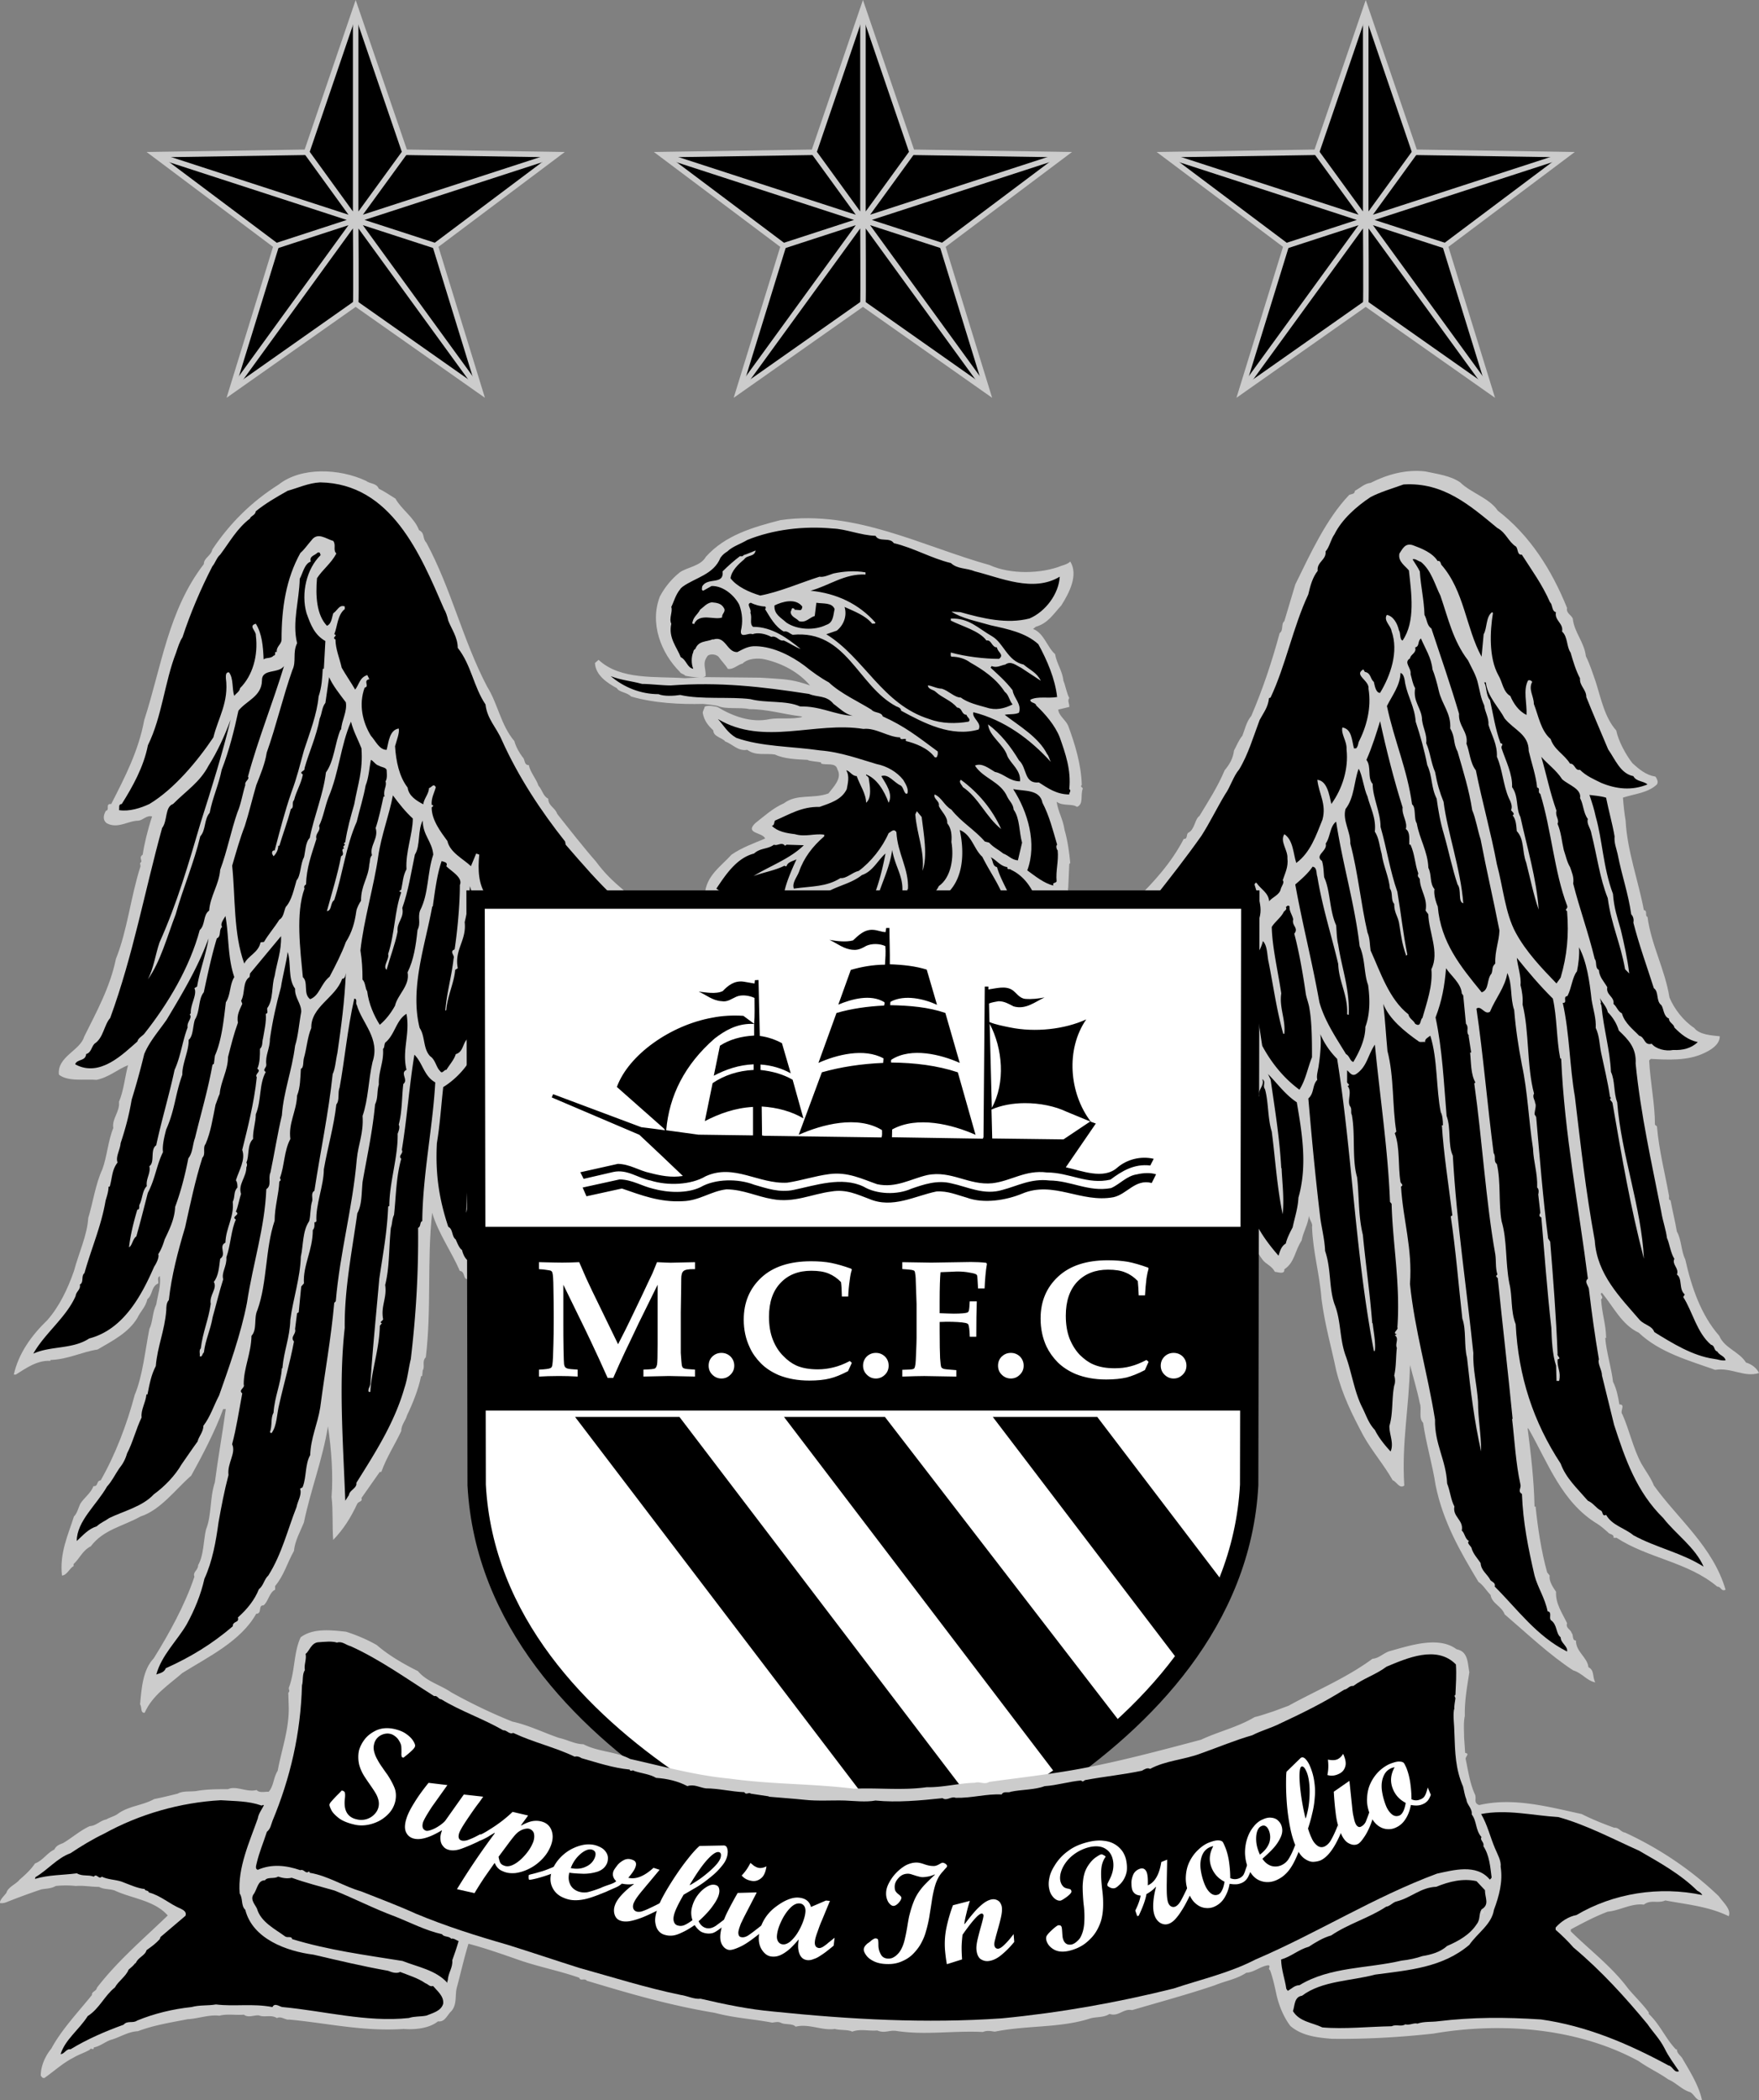
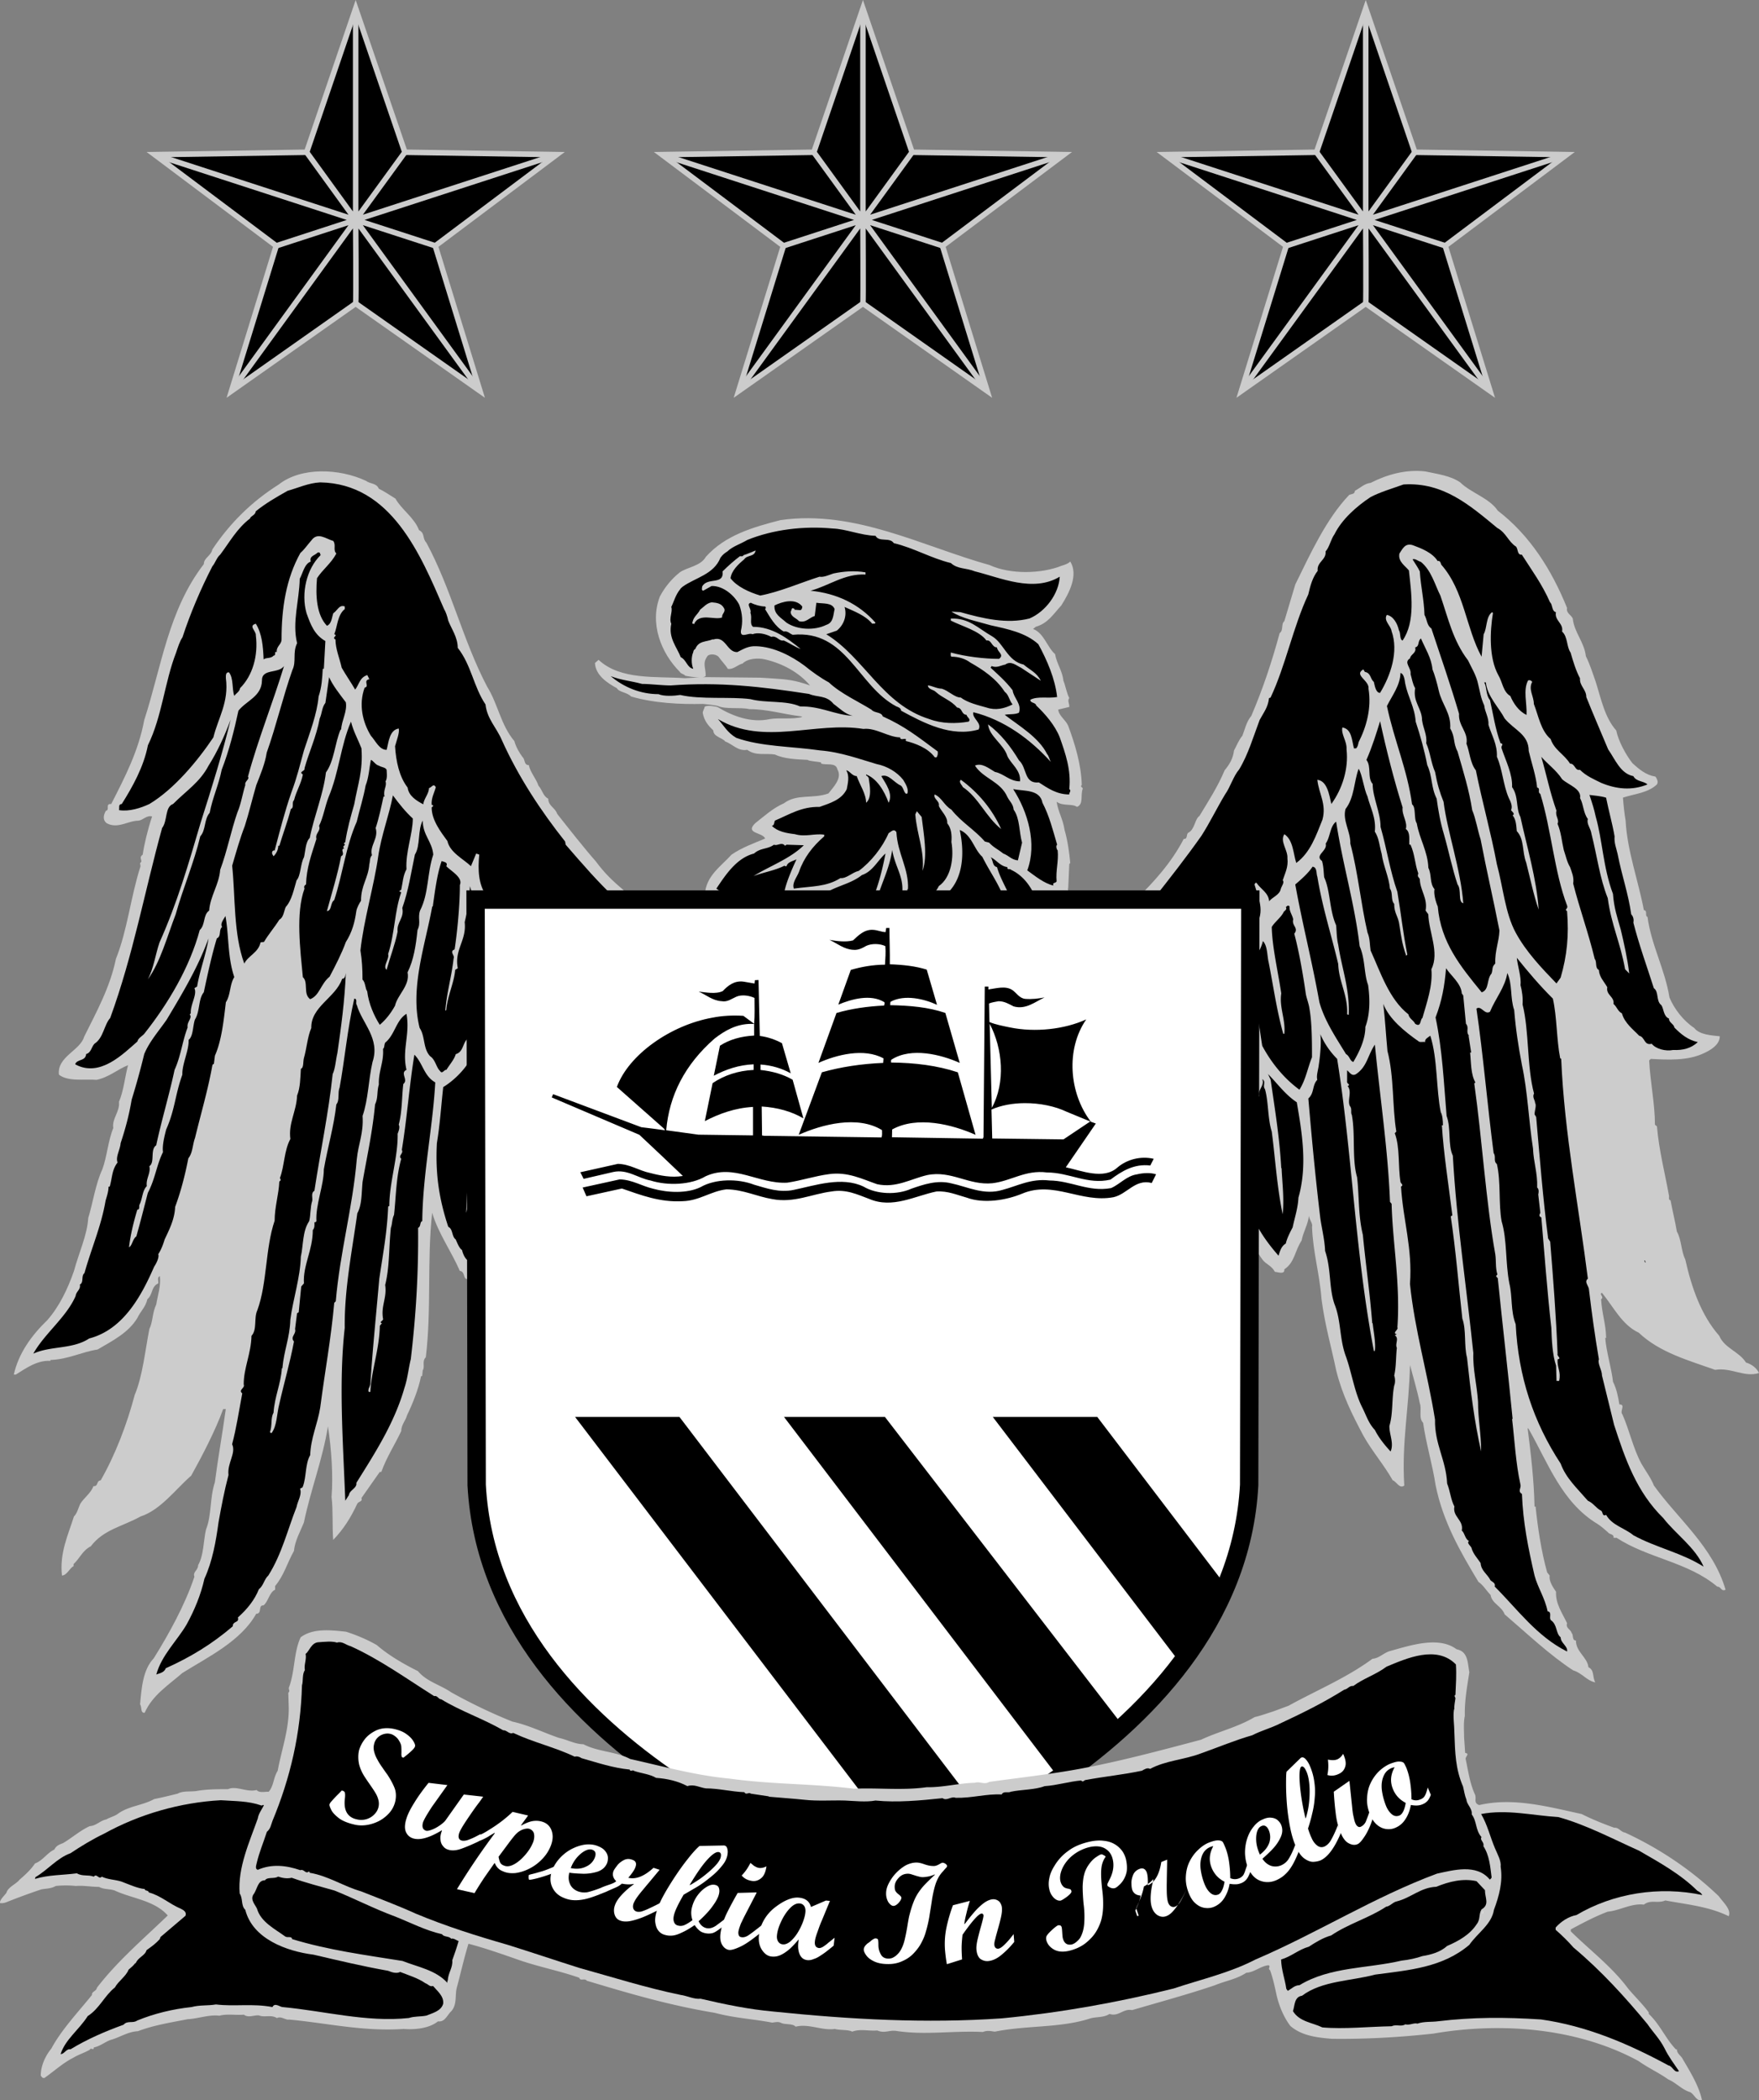
<svg xmlns="http://www.w3.org/2000/svg" width="792.276" height="945.765" viewBox="0 0 792.276 945.765" version="1.1" id="svg102">
  <rect x="0" y="0" width="792.276" height="945.765" fill="#808080" stroke="none" />
  <path d="M317.842 304.191c.083-3.3-1.547-5.46.687-8.554.446-1.058 3.375-1.472 5.087.083 1.382 1.952 3.26 3.83 4.194 5.46 2.4.496 4.517-1.91 6.643-2.366 2.366-2.366 7.04-2.606 10.143-1.87 8.024 1.87 15.279 5.866 20.25 11.731-7.006-2.449-10.183-2.73-17.032-3.177l-5.378-.33-24.693-.249c-1.465.083-9.24.488-9.24.488-12.997-.934-28.963.977-38.899-8.272l-1.63 1.43c.249 5.411 5.42 8.96 9.862 11.326.976 1.87 4.732 1.87 6.394 3.748 10.39 3.052 22.494 3.59 32.388 3.342 0 0 4.806.488 6.601.893 3.59 1.671 10.275.488 14.262 1.464 8.314 0 15.395 2.317 23.387 3.26l.488.248c-4.277 1.224-10.597.248-14.626.976-8.513 1.87-16.992-1.464-23.585-5.46 0 0-4.195-1.059-5.742-.124-.115.935-1.017 2.077-.852 2.97.687 3.549 2.565 5.625 4.732 7.743 0 2.854 4.236 3.301 5.378 4.964 3.342 1.183 5.7 4.483 9.935 3.747 3.747 2.846 8.231 1.423 12.467 2.118 3.995 1.952 9.703 2.16 14.667 2.407.902.687 4.484.687 6.105 1.183v.455c2.366.935 6.61-.695 7.338 2.648 2.325 3.987-1.87 7.983-4.029 10.828-7.09 2.573-14.138 0-20.086 4.443-4.889 2.159-8.719 5.667-12.946 9-4.732 4.683 3.342 3.996 4.517 6.85-4.732 2.035-10.39 3.996-15.114 7.247-4.972 5.46-11.326 9.455-12.02 17.678.529 1.06 2.49 1.994 3.424 2.565l151.422.083c-.207-.86-.455-1.63-.662-2.408 2.854.488 4.732 1.39 7.537 1.39.29-1.39 2.564-2.324 1.67-3.996h.24l.489-11.035.438-.538c-.438-4.682-1.175-10.092-2.556-14.824-.728-4.972-2.854-7.992-3.582-12.715 2.854 2.117 6.841.695 9.207 2.324 3.094-1.348 1.39-5.17 2.565-8.19 0-.736-1.349-.736-.447-1.712-.24-9.166-3.053-18.365-6.114-26.638-1.224-2.771-4.235-4.484-4.483-7.288l4.972-1.183c.157-1.382-.977-2.854 0-3.996-1.225-2.366-1.721-5.7-2.648-7.817-.446-4.443-3.052-7.743-3.747-11.979-3.55-3.053-4.972-9.456-9.902-11.325l1.183-.976c5.658-1.63 8.024-5.874 11.523-9.613 3.582-5.7 7.785-13.683 4.029-19.796-.935 1.141-3.78 1.87-3.78 1.87-9.208 3.747-23.346 3.995-32.512-.249-29.98-8.314-60.613-25.016-94.1-20.284-12.716 3.259-25.017 6.85-33.728 16.536-2.325 4.236-8.48 4.691-11.73 7.007-3.343 2.64-6.635 6.395-8.968 10.837-4.732 12.054.455 25.497 8.967 33.976.331.902 1.994.976 2.4 1.754-.009.008 8.917 1.803 9.24-.108-.083.248-.083.497-.083.737M562.843 557.167c1.787 3.425 3.5 6.925 5.7 9.936 1.712 2.357 4.029 2.606 5.7 5.625 1.141 0 4.484 1.464 4.235-1.141 4.683-3.053 4.683-8.273 7.785-12.955.687-3.748 2.804-7.09 3.3-11.077.24 1.878 1.879 3.507 1.39 4.93.489 12.053 3.343 20.483 4.277 32.553 1.63 12.218 4.195 20.524 6.602 32.056 2.804 11.284 7.288 20.003 12.268 29.45 3.996 7.09 9.158 12.955 13.195 20.053 1.63.48 3.053 4.03 5.212 2.358-1.216-19.308 2.118-34.679 2.573-54.26 1.422 5.46 3.3 11.565 4.434 17.273.976 2.565-.687 6.602 1.464 8.72 1.39 9.654 4.235 18.82 5.625 28.068 3.334 16.504 11.077 29.906 19.309 43.589 2.159 1.431 3.582 3.995 5.451 5.873.687 4.03 4.972 4.964 6.354 8.753 9.91 8.48 20.284 18.365 30.873 25.223 3.996 1.183 6.113 4.674 9.944 5.41-1.432-2.606-.249-5.41-3.094-6.841-.455-4.492-5.626-6.842-5.626-12.02-1.91 0-.968-2.573-1.91-3.301-.456-1.878-2.805-2.126-2.077-4.484-2.209-4.674-5.22-8.71-4.972-14.17-1.423-2.077-3.3-4.89-2.854-7.289l-1.142-1.423c-2.639-9.406-4.277-20.45-5.211-29.657h-.48c-.248-12.053-1.671-24.032-3.102-35.159.248-.248.248 0 .496.282 8.711 15.28 14.874 32.958 30.873 42.653 1.878 1.183 3.35 2.565 4.732 3.748.728 1.19 2.846.695 2.606 2.572h1.39c14.17 9.24 32.098 10.837 45.292 21.956 1.878 0 1.63 2.316 3.756 1.423-5.625-19.342-21.434-31.85-32.263-46.922-1.39-3.541-3.789-6.602-5.667-9.903-3.789-7.09-5.22-14.584-8.512-22.12-1.39-1.457 1.663-4.517-1.39-4.517-.488-3.053-1.216-7.04-2.846-10.151-.695-6.105-3.102-13.89-3.507-19.796h.405c-.157-6.602-1.87-10.598-2.275-17.43 1.638-.977-1.216-2.375.405-2.855 5.212 6.354 9 14.42 16.529 17.919 9.456 8.959 22.41 12.467 34.43 16.743 7.289-1.183 13.154 3.55 19.755 1.432-.91-2.118-3.267-3.988-5.873-4.724-3.053-4.972-9.613-6.353-12.02-12.02-8.273-9.414-12.517-21.956-15.321-34.43-1.911-3.79-1.671-8.968-3.78-12.509-.745-4.442-1.887-8.96-2.855-14.13-.91 0-.661-1.15-.661-1.877-1.911-10.639-4.484-20.285-5.46-31.378l-.894-.728c0-9.406-2.167-19.557-2.606-28.963l.728-.695c7.495.406 16.703.935 23.99-2.605 3.095-1.423 7.09-3.83 7.09-7.586-3.788-.406-9.207-.687-11.523-3.748-4.732-3.094-8.968-8.471-11.127-13.683-2.118-12.955-8.272-23.792-9.902-36.341-1.39-.406.24-2.805-1.638-3.02-2.358-12.707-7.57-26.886-8.223-40.329-.48-2.606-.976-7.09-1.208-10.34 5.212-1.713 11.317-2.118 15.313-5.948.736-1.142 0-2.565-.646-3.508-4.285-.687-7.337-3.26-10.431-6.105-3.02-3.83-6.354-10.142-7.247-14.668-5.212-5.865-6.85-14.336-9.249-21.922-1.423-3.987-2.564-7.776-4.434-11.524-.736-6.403-5.22-10.63-5.915-16.992-.687-1.63-3.053-2.366-2.556-4.732-6.933-17.19-16.785-32.759-31.213-43.828-3.747-5.666-12.218-8.066-16.942-12.756-4.484-3.053-10.349-3.748-15.768-4.922-8.71-.985-17.231 1.423-24.56 5.17-2.805.29-4.683 2.325-7.09 3.549 0 1.63-1.63 1.423-2.565 1.87-10.34 10.828-17.43 26.398-24.272 40.329l-4.93 16.495c-1.63 1.431-.24 4.029-2.118 5.427-3.54 12.947-7.33 24.528-12.756 37.235-2.325 2.854-2.813 5.907-4.037 8.967-1.63 1.911-2.565 4.484-3.756 6.602-.488 3.83-2.118 6.403-4.236 8.96-3.052 7.337-7.338 13.93-11.325 20.532-2.118 1.381-2.118 6.113-4.964 7.536-1.141.488-.165 3.053-2.117 2.805-5.386 10.431-13.286 19.308-21.832 27.572l51.82-.24-.323 152.075M214.782 574.97c-1.671.157-2.689.364-2.937.612-3.789 1.87-1.87-3.02-4.732-3.267-3.747-8.712-9.654-16.777-12.467-26.192-2.366 21.915-.248 43.349-2.854 65.056-1.878 1.92-.248 4.236-1.39 5.915l-.248 2.565h-.488c-1.183 5.915-3.747 12.301-6.353 17.72-.488 2.126-2.606 4.235-2.606 7.09-3.094 6.551-6.353 11.283-8.96 18.364h-.694l-8.273 11.78c.737 1.663-1.381 1.432-1.87 2.565-3.019 6.436-6.113 11.325-10.836 16.289-.488-5.866 0-13.435-.737-19.35.737-9.398 0-21.459-1.63-31.808-2.365 14.874-7.776 28.516-10.836 43.34-1.63 4.037-3.996 8.066-4.484 12.79-3.053 5.41-4.484 11.035-8.471 15.767v1.671c-2.614 1.142-3.094 5.41-5.22 7.048-2.606-.206-.488 3.79-3.301 3.79-6.842 12.26-21.46 19.308-33.24 26.645-6.146 5.378-13.442 9.894-16.983 17.91-2.077.249-1.142-2.605-2.077-3.747.654-7.09 1.175-15.56 6.155-20.764 6.759-10.837 14.089-24.04 18.324-36.755-.893-2.11 1.671-2.838 1.671-5.212 2.556-4.476 2.325-10.589 3.54-16.04 2.607-6.354 1.63-14.13 3.988-21.22 1.431-11.044 3.301-21.227 4.93-33h-1.182c-3.5 9.655-9.406 20.988-14.378 29.948-7.04 6.154-13.89 15.56-22.849 18.414-7.991 4.476-16.702 5.866-22.41 13.443-3.748 1.87-4.923 5.419-7.744 7.992v.934c-1.87.935-2.845 4.03-5.22 4.236-1.183-10.142 2.805-18.365 5.378-26.596 1.464-1.432 1.96-3.797 2.854-5.7 1.712-2.805 4.723-4.682 5.948-7.983 2.324.207 1.141-2.366 3.259-2.606 6.602-11.532 11.813-25.223 15.32-38.46 3.583-8.479 4.725-20.242 6.602-29.657 1.671-3.507 1.225-7.09 3.094-11.077.737-4.483 2.118-8.065 1.63-12.797-1.431.728-.488 2.167-.736 3.333-3.26 1.39-2.325 4.972-4.89 7.09-.736 3.5-3.093 5.419-4.516 8.48-3.988 6.593-11.036 10.175-17.885 14.17-7.338 1.142-13.237 4.443-21.261 4.724v.405c-5.874-.405-11.085 3.343-15.56 6.155H6.22c2.168-9.654 8.025-17.678 15.114-24.52 5.419-6.163 9.208-14.138 11.98-22.12 2.158-8.066 5.947-16.05 6.435-23.875 2.118-6.842 3.26-15.28 6.354-21.914 2.076-5.626 2.605-12.964 4.922-18.58-.687-4.278 3.052-7.33 2.564-11.806 2.118-4.972 2.648-11.085 4.079-16.504-4.732 1.87-8.513 5.419-14.171 6.61-5.46-.455-12.757.935-16.95-2.324-.977-8.066 9.612-10.92 11.324-17.034 5.626-11.325 11.73-22.369 14.337-35.117 5.211-12.955 6.601-27.788 11.085-41.71l-.207-1.473c1.63-.893-.935-2.283 1.183-3.747.687-4.683 2.325-11.524 4.236-17.182-2.366-.737-4.07 1.63-6.105 1.87-4.724 0-9.25 3.788-14.221 1.223-2.076-1.464-1.588-3.83-.455-5.7 1.878-.248-.488-3.3 2.366-3.01 6.155-12.062 12.301-23.875 14.874-37.806 7.785-23.99 10.837-49.495 26.845-70.235 0-2.846 3.3-3.747 3.83-6.601 7.991-11.97 17.885-21.666 29.905-29.244 10.101-7.983 27.383-7.255 39.353-1.63 1.713 1.39 4.732.935 5.708 3.508 2.556 1.224 4.89 2.854 7.528 4.484 2.565 4.765 8.471 8.512 10.597 14.17 2.805 1.424 1.423 3.748 3.301 5.626 11.325 21.012 16.289 43.671 27.374 64.849 4.89 7.826 6.114 17.232 12.269 24.528.686 2.606 2.324 5.41 3.747 7.288 1.183.977.455 3.55 2.804 3.55.489 3.093 3.343 6.154 4.286 9.207 1.87 2.159 2.076 4.732 4.434 5.906 0 3.301 3.102 3.996 4.037 6.85 5.17 6.56 12.02 15.28 17.43 21.426 3.988 5.41 7.536 8.711 12.26 12.748 1.216 1.464 2.689 2.771 4.236 3.988l-70.714.455.587 169.836" id="path4" style="fill:#cccccc" />
  <path fill="#fec66f" d="M563.083 422.324c1.059-1.836 1.96-3.706 2.647-5.625 4.03-6.395 1.175-12.02-.695-18.407.249-.447.489-.984.935-.695 1.878 2.805 5.419 4.443 5.667 8.273 1.183-1.713 4.724-2.854 5.212-5.46.248-1.183 1.878-3.094.901-3.987.977-3.094 2.606-5.948 2.118-9.936.248-3.747-3.507-7.536-1.39-10.837 4.004 2.606 4.004 8.72 5.378 12.947 6.394-4.683 8.959-12.467 11.813-19.549 1.878-7.006-1.63-11.523-2.325-17.885 4.443.439 5.377 6.8 6.312 10.879 4.964-6.85 7.818-15.85 6.842-24.562.24-3.78-2.565-6.8-1.878-9.894 4.244.687 4.244 5.659 5.212 9.406h.934c.687-.455.935-1.63 1.183-2.804 3.5-6.85 5.866-15.321 4.443-24.04.52-3.748-6.85-6.147-2.325-8.72l.695 1.142c2.804.488 2.316 3.094 4.029 4.484.447 1.91.935 4.963 2.804 4.963 4.732-7.784 8.48-18.613 5.17-27.862-.248-2.325-3.747-4.682-2.125-7.255 2.854.488 4.731 3.747 5.426 6.85.935 1.39.24 4.235 1.671 4.69 5.866-8.48 3.988-21.227 2.846-31.568-1.712-2.118-4.972-3.987-4.285-7.578 1.431-2.117 2.573-4.972 6.155-3.747 3.747 1.39 8.71 3.3 11.077 7.09 1.183-.29 1.381.934 1.63 1.63 10.39 11.771 11.085 28.523 18.158 41.47l.935-10.101c1.638-2.846.934-7.776 3.747-9.936l.455.282c-1.39 8.43-1.878 20.251 2.4 28.027 1.869 3.053 2.117 7.537 5.418 9.415 1.39 3.3 3.756 6.841 7.296 8.512.273-5.212-1.638-11.077.687-15.52.728-.289 1.464 0 1.878.654-1.878 3.342.728 6.354.728 9.936 2.117 5.377 3.102 11.978 7.57 15.808 1.629 4.89 6.113 6.842 8.718 11.044 2.366 0 2.118 3.301 4.492 2.805 2.846 2.854 6.354 4.277 9.613 5.906 6.85 2.805 13.691 3.541 20.773.687-1.638-1.63-4.964-1.142-6.354-3.747-5.873-1.142-8.272-7.744-11.325-12.02-3.26-7.777-6.841-16.05-9.86-23.586 0-3.507-3.086-4.93-2.847-8.48-1.679-3.052-3.102-7.577-4.235-11.572-1.878-2.606-1.183-7.049-3.83-9.456.736-3.748-3.508-4.922-2.772-8.72-1.96-.405-1.43-3.499-2.647-4.433-3.507-8.033-8.181-14.387-12.715-21.468-2.076.248-1.63-2.366-2.556-3.582-3.582-2.283-4.492-6.312-8.48-8.43-12.3-10.142-24.28-20.73-42.24-19.597-5.17 1.87-10.39 3.342-14.874 5.7-6.353 4.194-12.963 10.1-16.214 16.702-1.712 2.366-2.167 5.625-4.029 7.776.447 3.789-4.037 4.682-3.549 8.72-2.357 3.052-3.3 6.642-4.235 10.63-6.833 14.584-10.184 32.015-16.992 46.442l-.687.24c-.488 4.235-2.366 6.361-4.235 9.86-2.854 7.587-5.17 15.562-9.216 22.246-2.606 3.02-3.987 7.983-6.353 11.275-3.55 5.866-6.85 12.707-10.639 18.614-6.841 9.695-14.303 19.225-21.873 28.797l43.829-.083-.017 17.24M277.596 404.927c-8.232-7.62-15.321-15.925-22.816-24.562l-.248-1.422c-10.837-13.65-20.98-28.963-28.516-45.707-2.407-5.658-6.601-9.406-7.338-16.007-5.418-8.066-6.353-17.679-12.508-25.505 0-4.723-2.804-8.47-4.277-12.26-.405-1.91-1.141-4.037-1.87-5.17-10.597-24.528-23.791-56.535-55.806-57.073-5.22.249-10.184 2.565-14.66 3.79-5.418 3.052-9.86 5.625-14.336 9.207-.24 1.87-2.358 2.118-2.606 3.267-5.906 4.517-9.207 10.664-13.443 16.29-1.464 1.14-2.366 3.995-3.507 5.22-5.212 10.1-9.944 21.185-13.485 32.014-1.183 1.663-2.076 4.517-2.854 6.842-5.17 13.203-6.312 28.763-12.706 41.751-1.87 9.654-6.842 18.622-11.772 26.44-1.663.157-.976 1.588-1.225 2.77 4.517.737 9.704-.893 13.692-2.77 11.077-6.685 21.508-19.151 28.796-29.989 2.118-8.719 7.049-15.809 5.626-26.646 0-.934-.207-2.854 1.431-2.614 2.118 2.854 1.224 7.338 2.366 10.597.728-1.141 2.358-1.87 2.606-3.507 5.658-5.667 8.231-14.626 7.09-23.792.206-1.952-3.541-4.277 0-5.212 2.779 4.484 3.259 10.11 3.507 16.049 1.224-.976 3.26-.248 4.484-1.671 1.43-.207 0-2.151 1.43-1.63-.239-2.647 2.16-3.342 2.16-5.667 0-14.17 2.043-27.374 8.48-38.939 1.87-1.63 3.052-3.507 4.93-5.625 2.804-3.996 6.601-.736 9.894.207 1.381 1.91-.248 4.037 1.381 5.658-2.357 4.492-6.105 7.098-8.71 11.119-.695 7.784-.249 16.503 4.483 21.426 2.118-.935 2.118-3.541 2.854-5.659 1.87-1.183 2.606-3.995 5.17-3.052v1.183c-3.3 2.605-3.3 7.817-4.723 11.325 1.91.686-1.423 1.39.53 2.366 0 4.235 1.877 8.48 2.804 12.715 1.878 3.3 4.194 6.61 6.072 9.86 1.952-2.572 1.952-5.377 5.46-6.56l.935 1.878c-3.053.53.28 3.301-2.118 3.79-2.805 7.577-.935 15.56 2.804 21.665 2.16 2.366 3.78 6.354 7.09 6.354.935-3.5 1.224-8.918 5.46-9.613.447 1.87-.976 5.41-1.671 7.983.446 6.841 1.87 13.683 5.666 18.613.489 3.789 3.988 5.907 7.04 7.536.282-2.572 2.565-4.723 2.565-7.288 1.224-.248 1.96-2.366 3.094-.446-.687 2.605-2.118 4.922-1.87 7.983.248 0 .488 0 .737.488l-.737.686c0 5.667 3.996 10.87 7.09 15.114 1.142 5.17 7.09 7.992 10.597 11.326l2.366-5.7 1.382.488c-.654 6.85-.406 13.203 3.102 18.415.488.206 1.183-.248 1.39.206-.331.695-.331 1.183-.124 1.465h57.378M394.347 241.286c1.63 3.02 6.353.455 8.231 3.301 8.96 2.118 16.777 6.8 25.703 8.96 3.053 2.812 6.85 2.117 10.837 3.747 11.375 2.804 26.2 9.654 38.211 2.399-.446 7.743-6.394 15.726-13.641 18.82-10.184 2.606-21.02 0-31.122-2.854l-4.037-.24c4.724 3.094 11.276 4.277 17.679 6.155 7.528 1.671 15.76 3.3 21.467 8.513 3.988 7.288 7.537 15.56 8.471 23.792-4.235.736-8.719-.489-12.053 1.216-.165 1.596 2.408 1.141 2.606 2.572 3.987 3.748 8.513 8.96 10.63 14.378 2.565 7.338 5.17 14.585 4.286 23.304 1.141.736-.24 1.712 0 2.4-5.7 0-9.696-2.847-13.692-5.411-6.841.686-5.22-6.602-8.959-9.944-3.83-6.353-8.272-12.02-13.93-16.206.487 5.41 7.089 8.918 8.718 14.337 1.63 3.54 6.155 6.353 5.667 11.325-4.732 0-7.288-3.5-11.284-4.236-2.854-1.67-5.906-4.235-9.009-2.854 3.798 5.907 11.566 7.09 14.626 14.171.935 1.878 2.606 3.102 2.805 5.667 2.854 3.987 2.399 9.894 3.789 14.866l-1.87 7.974c-2.854-.24-4.004-2.109-6.61-3.093-2.606-2.077-4.235-2.606-6.353-4.89l-1.96-.529c-4.443-5.17-10.598-8.711-15.032-14.336-3.3-1.911-4.285-5.419-7.536-6.842-.728 2.118 2.366 2.813 1.878 5.17.976 2.366 3.987 4.732 3.788 7.826 1.878 2.284 2.118 5.378 1.878 8.43 1.183 6.85 0 15.85-5.666 19.838-1.183 2.564-3.301 4.235-5.866 6.312l-8.107-.24-.207-4.69h.282c.455-9.208-4.724-16.05-5.212-25.662-1.183-1.87-2.573 0-3.508.446-2.845 6.56-8.024 12.997-13.443 16.984-3.052.703-5.418 3.508-8.272 3.26-6.354 4.037-12.955 3.582-20.98 4.731-.934-2.564 1.423-5.137 2.325-7.536 2.16-6.312 6.147-11.524 11.367-16.007v-.728c-4.277-.695-8.513 1.174-13.237-.249-3.747-.446-7.784-1.141-10.34-3.747 1.183-.24.934-1.431 1.381-2.366 6.643-2.804 12.02-6.353 20.078-6.147 4.442-1.63 9.902-3.052 12.268-8.024.455-2.564 1.382-5.857-.248-8.48 1.63.249 2.606 2.615 4.724 2.615 1.39 3.987 4.235 7.975 4.235 12.02 2.78-2.325 1.63-8.025 1.142-11.284-.406-.488-.687-.976-1.142-.976v-.488c4.732 1.712 8.231 7.338 10.142 12.756 2.118-4.037-1.224-8.48-3.3-12.02 3.3-1.142 5.625 2.846 8.719 4.227 1.39.737 1.63 4.492 3.02 3.59.736-1.96-.902-4.516-1.879-6.146-2.804-3.549-7.255-6.155-11.978-7.098-7.338-2.118-16.05-5.41-25.496-6.146-12.955-1.878-26.398-1.63-37.723-5.667-3.988-2.325-5.667-5.625-8.223-8.43 20.532 12.219 43.836.935 65.502 4.434 5.46-.686 11.367 3.79 16.545 3.79 0 1.422 1.63.487 2.565.735v.902c4.037.976 9.935 3.094 12.996 7.288 1.142.53 1.142-.653 1.39-1.34v-1.224c-9.208-6.8-14.825-11.325-24.768-15.8-.654-2.119-3.748-1.39-5.13-3.053-5.666-3.541-13.93-7.289-19.15-12.26-3.508-1.878-7.537-4.732-11.044-7.586-5.659-4.195-13.683-8.472-21.716-8.711-3.5-.158-5.658 1.224-8.471 2.647-4.732.198-5.22-7.537-10.837-5.667l-.248-.083c-2.854 1.216-6.362.53-7.826 4.319-.935.488-.935 1.43-.935 1.43-.935 2.077-.935 5.411 0 7.529-2.804-.488-3.053-4.029-5.625-5.22-1.87-4.724-5.659-8.72-4.277-15.073-1.142-2.366.736-5.46 0-7.57 1.183-2.324 1.87-5.377 4.028-7.99.083-.323 1.183-1.184 1.183-1.184 5.626-4.028 13.923-5.41 16.943-12.996.934-1.34 2.117-2.233 3.094-2.804 2.366-2.325 6.105-3.417 8.959-5.17 11.573-4.724 25.463-6.395 38.45-5.171 6.13.207 12.492 3.06 19.334 3.292" id="path6" style="fill:#000000" />
  <path d="M340.327 247.888c-.455 3.02-3.748 1.87-5.137 3.996-2.854 2.366-5.709 5.17-6.155 8.512 2.804 3.748 8.43 6.32 13.401 7.785 8.72-1.63 17.927-5.7 26.68-8.48 1.877.406 4.69-.976 6.311-1.464 4.517-.935 9.456-1.382 14.42-.488v.976c-9.456-.488-16.297 4.972-24.769 7.288 11.814 1.183 21.716 5.907 29.252 14.386-.24.737-.934.248-1.464.488-3.02-3.747-8.19-5.625-12.467-7.569 1.183 3.83-.248 8.066-3.499 10.672l-4.732 1.621c17.19 10.597 25.215 31.618 46.442 38.211 5.626 2.118 12.054 2.118 17.67 1.142 1.192-1.142-.727-1.878-.934-3.053-2.556-.248-1.671-3.052-4.277-3.3-2.804-3.343-6.552-4.236-9.646-7.09-.935-.985-3.3-.985-3.507-2.854 1.63 0 4.028 1.464 6.312 1.464 3.093.935 5.7 3.987 8.562 3.987 3.02 2.366 8.223 3.55 11.523 4.484 4.195 1.423 8.033.488 11.772-1.381-1.638-1.961-1.638-4.277-3.549-5.7-3.788-5.874-9.645-9.861-15.56-13.203-2.16-1.63-5.17-2.606-8.472-2.606-.455-.455-.248-1.142-.248-1.87 6.85 1.87 15.123 2.846 21.716 2.846 2.556-1.87-.736-3.053-.935-5.17-2.407 0-2.407-3.55-4.724-3.094-3.3-4.443-10.845-6.32-16.048-8.96v-.934c8.272-.248 12.02 4.235 18.621 8.024 5.212 3.053 6.842 11.118 14.171 12.715 3.02 2.565 5.865 3.54 7.743 7.288l-8.926-5.873c-2.11-.976-4.517-3.301-7.081-1.423-1.878.29-3.756 1.663-6.155.686l-.447.728c3.053 2.854 6.602 5.866 9.903 10.143.446 3.54 4.235 6.154 2.845 10.142-2.117.935-4.277.455-6.394.935 6.394 4.93 15.354 10.142 19.11 17.72.736.694.976 2.324 1.67 3.507-9.406-10.349-20.979-18.903-34.91-22.402-.728 2.813 3.987 4.724 2.366 7.776-12.268 3.54-24.528-2.804-34.919-8.47 0-1.184-1.423-1.672-2.117-1.912-17.439-9.166-22.37-34.62-46.691-32.263-1.381-.488-2.325-1.87-4.037-1.464-3.987-2.284-6.105-6.354-8.43-10.11.455-.24.455-.976 0-1.174-1.91 0-4.517-.695-6.394-1.671-2.325.488.488 2.846-.207 4.517.935 2.316-.53 4.922 1.183 6.312 8.719 0 15.56 5.22 21.426 9.935-1.87-.488-4.922-2.606-7.578-3.78-2.275.446-3.011-2.325-5.625-1.63-2.614-1.423-6.106-2.118-8.471-1.183-1.63-.935-5.46 2.118-5.22-1.464.934-3.988.736-7.744-.695-11.731-2.118-4.236-7.297-8.711-12.509-8.513l-3.747 2.11c-.976-.207-.488-1.183-.488-1.87 2.366-4.442 9.902-.438 9.207-6.841 2.606-2.573 4.972-4.682 7.826-6.842.405 0 1.34.282 1.588-.454 1.696-.472 3.574-1.407 5.444-2.11" id="path8" style="fill:#cccccc" />
  <path fill="#fec66f" d="M144.39 250.006c-6.312 6.113-8.884 17.19-6.312 26.158 1.87 5.22 3.541 9.687 8.471 12.508-.206 4.732-.446 7.536-.686 12.508h-.488c-.248 4.236-.447 8.223-1.87 12.467-.736 8.024-3.996 16.297-6.601 24.288-1.911 6.842-3.094 12.053-5.659 18.895-3.094 8.96-5.17 17.19-7.536 26.158-1.183-.248-1.431 1.183-.935 1.87l.447.736c1.183-1.225 2.118-2.846 2.118-4.724h.488c1.621-5.419 3.54-10.39 5.17-16.537 1.671-.687.248-3.02 1.431-3.996 1.142-4.442 3.094-7.09 3.988-11.565-2.118-1.381 1.141-1.381.736-2.812 1.87-6.842 5.377-14.337 6.841-22.403 1.142-2.564.935-4.93 2.573-7.048.488-3.549 1.175-7.826 1.671-11.573 1.63 3.747 4.724 7.578 7.536 11.325.687 4.236-1.877 7.991-2.117 12.268h-.249c-2.564 5.907-2.854 14.138-6.601 19.309-1.183 9.943-5.41 19.846-7.288 29.491-1.953 1.878-1.953 6.155-2.606 8.728-1.63 2.846-1.39 8.264-3.342 10.382-1.142 3.748-2.077 8.918-4.89 12.02-.727 1.63-.976 4.732-2.845 5.659-2.366 3.747-4.732 6.353-6.85 9.902-.248.447-1.141 0-1.67.447-.936 4.516-5.626 5.948-7.29 9.455-4.93-13.443-3.995-30.145-5.459-44.076 1.712-5.907 3.59-12.508 5.708-17.927 1.87-5.865 3.3-12.02 5.17-18.406 1.87-4.732 3.996-9.853 4.683-14.585 4.285-12.053 7.338-25.256 11.573-37.227 1.878-3.83 0-7.826 2.118-12.053-2.325-9.456.976-19.06 1.183-29.004 1.423-2.614 2.16-6.841 4.963-7.743-.686-2.606 1.672-2.606 3.053-4.029 1.208-.529 1.208.654 1.373 1.134M648.754 268.18c3.508 10.102 5.626 20.244 12.467 29.203 1.431 3.053 3.789 6.85 4.517 10.597.902 3.55 1.15 6.155 2.78 9.696.24 2.804 2.117 5.418 1.91 8.71 1.39 4.691 4.037 8.728 3.79 14.387 2.564 5.873 2.804 12.715 5.376 18.613.737 1.431 1.878 3.789.977 5.419.206.488 2.117 1.67.728 2.366 1.39 1.63 1.638 3.995 1.877 7.09 3.508 3.747 2.317 9.207 4.236 14.17 1.87 7.255 3.3 14.585 5.625 21.178-.901-13.683-5.41-28.756-8.223-41.71-2.126-3.996-.736-9.208-3.755-13.443.24-5.948-2.854-11.822-4.724-17.48-.496-1.183 1.382-1.87-.496-2.325-2.358-6.395-3.334-13.236-4.724-19.391-1.878-2.076-1.382-5.857-2.606-7.975h.728c.695 6.354 5.915 11.325 8.48 16.256 4.285 5.212 10.837 7.09 10.837 14.626 1.216 5.22 3.334 11.325 3.788 16.495 1.672.249 0 2.16 1.423 2.813 4.964 16.049 6.354 35.399 12.054 50.264.653 1.63-1.465 1.63 0 2.573.893 10.879 0 20.078-2.896 29.939l-1.87 2.614c-6.61-6.85-13.641-14.171-18.373-22.899-4.724-8.719-5.667-20.483-8.48-30.832-2.605-13.93-6.6-28.069-9.455-42.248-2.606-3.26-2.854-8.72-4.235-11.979.934-5.22-3.748-8.065-3.334-13.484-3.748-12.748-8.232-25.703-12.467-38.418-2.118-1.423-1.878-3.987-3.102-6.105-.232-7.09-1.622-12.301-2.11-19.598-.902-1.87-2.118-3.549-3.268-5.418 1.15-.488 2.366.736 3.756 1.141 4.732 3.839 6.362 10.432 8.77 15.156M361.348 273.12c0 .686-.282 1.63-.977 1.63l-2.614-.208c.248-.248 0-.488-.207-.488-1.183-.736-.934.935-1.422 1.382 0 2.407 2.605 2.854 3.747 4.277 3.094.934 4.732-1.663 7.09-2.325l.736-5.948c3.052.488 7.048-.207 8.223 2.846-.654 2.606-.488 6.113-3.748 7.098-5.22 2.606-12.996 2.316-17.926-.985-2.606-2.366-5.667-3.747-5.419-7.743 3.317-1.663 9.423-3.532 12.517.463" id="path10" style="fill:#000000" />
  <path d="M326.197 274.046c.695 1.621-1.183 2.358-.935 3.987-3.342 1.423-10.34-2.366-12.706 3.094-.29-.488-.497-.248-.737-.248.24-3.052 2.358-3.996 3.541-6.353 1.663-1.225 2.805-2.846 5.17-3.293 2.366.207 4.484.447 5.667 2.813" id="path12" style="fill:#cccccc" />
  <path fill="#fec66f" d="M645.205 301.42c.902 2.118 2.118 6.353 2.846 9.654 1.398 6.155 5.625 10.142 5.146 16.984 2.357 3.987 1.183 6.353 3.3 10.349 2.573 8.959 5.179 17.19 6.602 26.398 1.67 3.995 2.407 8.959 3.789 13.203 2.854 14.874 5.625 26.398 8.48 41.015-.208 5.22-2.119 9.249-1.879 14.874-1.67 1.63-.976 2.366-1.67 4.484-2.325 2.614-.936 7.338-4.443 8.48-9.448-11.566-18.407-22.403-19.788-38.658-.976-2.16-1.92-5.907-1.465-7.785-2.316-2.813-1.141-6.353-2.78-9.646-.239-7.288-3.995-12.996-5.21-20.003-1.432-2.167-.24-7.13-2.119-8.562-2.117-15.56-8.032-28.714-11.325-44.275 2.366-4.732 5.948-9.249 6.114-14.874 1.43.24 1.878 2.804 2.117 4.732 1.216 6.105 4.277 10.589 4.724 17.19 2.118 6.354 3.987 13.195 5.212 19.548 2.366 4.972 1.63 9.936 4.235 15.115.695 5.17 1.68 10.828 3.268 16.007 2.16 7.578 3.83 15.809 6.147 22.65 1.919 2.366 0 7.744 2.572 8.472-1.141-15.313-7.255-32.512-8.876-45.707-1.72-4.235-2.854-8.024-3.83-13.443-1.878-4.235-2.11-8.719-3.988-12.954.48-3.83-1.39-6.602-1.878-10.424 0-5.137-4.243-8.231-3.094-14.336-1.15-1.911-1.39-4.03-2.076-6.354.447-2.854-3.334-5.22-.24-7.09.24-1.877 3.044-2.365 2.316-4.922 2.118-.529.977-2.854 2.606-4.028 1.886 4.459 4.7 8.694 5.187 13.906M111.68 349.732c.935 1.183-1.662 2.118-1.183 3.747-1.224 3.83-1.91 8.554-3.548 12.302-2.805 7.983-4.683 17.678-7.777 25.91-.488 6.61-4.483 11.771-4.972 18.373-2.804 1.911-1.63 6.395-4.235 8.752-4.484 16.703-14.138 33-24.768 46.435-.728 1.141-3.02 2.117-3.301 3.747-6.312 5.46-16.744 16.256-27.82 10.39l-.208-.206c.935-2.366 4.683-1.225 4.93-4.517 2.367-.687 2.367-3.301 3.79-4.683 4.028-2.605 4.277-8.479 7.048-11.565 10.39-28.515 15.354-56.386 23.378-85.547 2.565-3.342 1.142-9.497 4.964-10.837 6.113-6.154 11.979-9.695 15.974-17.273 4.029-6.353 7.338-13.683 9.936-20.69-3.79 15.561-8.48 30.592-13.443 46.153-5.626 19.11-10.597 36.333-18.614 54.219-1.91 5.7-2.564 11.366-5.211 16.537 5.658-7.826 8.71-19.391 12.508-29.252 3.3-11.772 8.272-23.304 11.077-35.117 2.606-2.854 1.63-7.578 4.235-10.598 1.382-7.09 3.988-12.3 5.419-19.39 3.3-8.48 5.667-17.886 7.536-26.597 3.582-4.517 10.424-6.395 10.59-13.484-.166-5.626 7.337-3.02 9.943-6.602-4.964 16.305-11.805 33.297-16.248 49.793M289.202 307.98c3.748 0 8.918.687 12.914.687 21.963-1.63 40.569.488 62.292 3.83 3.781 1.63 7.785.455 11.036 4.484 2.614 1.87 5.22 4.682 8.711 5.377-8.223-.455-14.576-4.442-23.784-4.236-6.353-2.854-15.312-1.423-22.36-3.292-8.968-1.183-22.411.273-31.61-1.878-2.854.447-7.371.687-9.82-.364-7.826 0-15.403-2.929-21.508-8.107 4.889 1.91 8.917 2.068 14.13 3.5M631.762 363.622c-.488 3.3 2.358 6.601 1.431 9.695 2.118 1.423 1.423 4.922 1.589 7.048h.53c2.076 4.732 1.877 8.513 3.507 12.955-.687 1.87.686 1.713.686 2.846.24 4.972 3.582 8.231 2.606 13.89l1.216 1.67c.207 7.984 5.138 17.233 1.39 24.728.687 7.528-2.118 15.114-4.037 21.955-1.175.687-.438 4.484-3.292 2.606-.695-1.63-2.606-2.167-3.02-4.236-8.72-6.85-12.55-18.894-17.033-28.755-.406-2.606-.24-5.452-1.39-8.066-3.053-13.195-4.236-26.845-7.743-40.08.165-5.386-3.582-10.341-2.168-15.561 4.037-5.13 3.79-12.467 5.915-18.134 1.63 2.573 2.317 9 3.988 12.508 1.141 4.682 3.995 9.654 3.3 15.8 1.878 2.814 2.118 6.61 3.053 9.862.736 5.46 3.342 10.68 3.756 15.809 1.456 1.87.281 5.17 1.91 6.85 0 4.516 1.879 5.46 2.367 9.695.935 5.865 1.183 8.223 3.052 13.683l.497-.488c-1.911-9.654-2.854-18.663-4.484-28.31-3.334-9.413-4.724-19.307-7.57-29.21 0-6.601-3.548-13.203-3.548-19.35-2.524-2.804-.447-7.776-2.813-10.836 2.614-5.907 4.484-12.02 6.155-17.43 2.854 13.161 6.353 26.844 10.15 38.856M162.805 336.984c.736 10.142-1.63 16.049-3.26 25.215-1.629 5.708-3.093 10.837-4.036 16.992l-.695.695c1.63.736-1.183.976.24 2.15-2.11.455.695 2.573-1.423 3.541-1.431 7.743-4.285 16.95-6.403 24.727 2.366-.248 1.431-3.748 3.3-4.964 3.79-11.523 5.22-24.238 10.151-35.315 1.216-5.22 3.094-11.077 3.996-16.297 1.423-3.5 1.663-7.975 2.366-11.524.976.207 2.167 2.324 3.59 2.573 1.133.736 3.02.736 3.5 1.878 0 .736.487 3.83-.489 5.211.728 2.118-1.141 3.748-.446 6.85h-.455c-.977 4.484-2.11 9.894-3.541 14.171 1.423 4.682-2.854 7.975-1.671 12.219-1.183 1.381-.736 2.605-1.183 4.037-.439 6.312-3.748 9.406-3.748 16.495-.686.935-1.91 3.26-2.11 4.682-.694 4.972-1.877 9.406-4.731 13.932-1.878 5.17-4.682 10.597-7.297 15.56-4.07 3.301-4.483 8.48-8.752 10.143-3.3-2.366-.687-7.578-3.3-9.936-1.142-12.26-3.301-28.764.736-39.84-.249-.696-.249-1.382.686-1.87.248-7.537 2.366-13.195 4.69-20.533-.694-2.573 2.119-3.508 1.184-5.873 1.91-3.79 2.647-8.72 4.285-12.955 4.724-11.119 5.41-23.139 10.092-33.976 1.217 4.715 3.094 7.818 4.724 12.012M703.618 350.915c2.846 2.573 8.802 4.285 8.066 8.48 1.63 3.052 1.423 6.634 3.5 9.405-.663 2.366 1.215 3.83 1.67 6.842 2.408 9.455 3.748 20.044 7.288 28.764 1.663 12.3 5.7 20.044 7.818 32.064l1.87 1.911c-.737-6.353-2.366-13.691-3.83-19.796-1.622-5.708-3.02-9.704-3.5-16.049-4.492-12.053-4.682-24.032-7.784-34.869-.695-3.342-1.63-6.147-2.813-9.696 1.87.249 5.212.489 7.495 1.225 1.224 6.113 2.854 11.73 3.83 17.43-.248 3.02.736 5.137 1.382 7.992 1.919 9.894 4.731 17.43 6.121 27.134.976.976 1.216 2.366.976 3.788 2.606 10.143 6.114 19.755 9.208 29.45 2.358 1.672.902 5.7 3.3 7.579 1.184 1.39.935 5.137 3.541 6.113-.248 1.63 2.366 2.614 2.366 3.996 3.02 3.052 6.105 5.625 10.597 6.601-3.093 2.854-6.841 3.748-11.085 3.541-3.549.687-7.817-.488-9.687-2.804-3.516.934-3.02-3.094-5.625-3.59-2.366-2.565-6.602-5.626-7.785-10.102-1.92-.934-2.16-2.854-3.789-4.235.488-3.342-3.507-3.996-2.804-7.537-1.671-2.854-3.55-4.516-3.797-7.776-1.87-.935-.728-3.59-1.87-4.972-2.846-11.813-6.841-22.65-9.695-33.934.488-2.804-.687-5.22-1.39-7.379-1.382-2.275-1.878-4.889-2.846-7.743-.935-3.987-1.183-7.975-2.813-11.813.943-1.87-1.183-3.5-.48-5.866-3.052-8.719-4.202-15.064-6.84-24.28 2.812 3.276 6.84 6.097 9.405 10.126" id="path14" style="fill:#000000" />
  <path d="M450.931 373.325c-6.84-5.41-10.142-14.137-17.231-18.861-.447-.976-2.118-2.366-.894-3.3 7.735 5.658 14.097 13.16 18.125 22.161" id="path16" style="fill:#cccccc" />
  <path fill="#fec66f" d="M469.545 361.504c3.102 5.907 4.724 12.5 6.601 18.861-.686.488-.24 2.118.249 2.606.48 4.93-.935 8.968-.489 13.94-.446.934-2.126.405-1.39 1.87-4.276-.936-8.553-4.485-11.813-6.842 4.492-12.053.249-26.398-6.353-36.582 4.93.976 12.02 0 13.195 6.147M185.935 368.593c0 6.842-3.342 15.106-2.854 22.85-1.63 3.052-1.63 5.865-2.366 9.207l-.934.686.934.489c-3.094 8.917-2.804 18.133-5.906 27.82.695 2.118-2.565 5.46-.687 7.09 1.63-5.907 3.789-11.325 4.964-17.19-.488-4.278 3.094-6.155 2.117-10.672 2.854-8.223 3.79-15.065 5.667-24.04 2.565-3.988 1.183-11.086 3.54-15.313 0 6.602 4.236 9.406 4.733 15.313-2.854 8.71-1.96 17.438-5.948 25.214-1.142 3.343.488 5.46-1.142 8.753-.736 7.048-1.712 13.443-4.484 19.068 1.183 5.948-4.492 9.944-5.666 15.073-1.87 3.342-4.037 6.155-6.85 8.554-2.565-4.029-4.972-9.456-5.667-15.114-.935-1.183-.728-4.029-2.11-5.22 0-4.922-.248-8.918-.934-13.162 1.431-13.443 6.155-29.244 8.024-42.447 1.382-9.455 4.964-18.654 6.602-27.374 2.82 3.864 5.873 7.603 8.967 10.415" id="path18" style="fill:#000000" />
  <path d="M415.128 367.899c.893 7.528 2.804 17.43.405 24.28.935-9.208-2.564-16.29-3.268-25.455l.695-1.423 2.168 2.598" id="path20" style="fill:#cccccc" />
  <path fill="#fec66f" d="M601.815 370.016c3.053 19.797 8.273 36.54 10.598 56.097 2.564 5.907 1.878 12.26 3.788 17.43.902 6.395.902 13.236-1.224 18.862 0 5.708-2.771 11.325-5.418 15.809-1.589-.447-1.589-2.606-3.301-3.541-4.443-7.288-9.613-14.874-11.979-23.345-3.582-19.797-7.338-33.728-10.878-53.036 3.052-2.606 5.906-5.17 7.784-7.991 2.16.157 1.622 3.26 2.16 4.442 2.324 14.13 6.311 26.191 9.414 39.394.24 7.983 4.475 14.138 3.987 22.65.24 0 .488.207.728.207.496-11.771-3.094-20.73-4.715-31.568-.695-2.846-.695-5.7-.935-8.72-3.094-6.84-2.565-15.56-5.41-21.665-.249-2.4-.249-4.972-.977-7.338-3.507-2.606 2.606-4.484 1.671-7.817 2.143-3.02 1.853-7.785 4.707-9.87M466.782 405.134c-2.242-6.031-6.196-11.077-11.408-13.443-.447-.687-1.878.248-1.63-1.225-3.26-.397-4.963-3.26-7.528-4.442 1.183 1.423.687 4.029 2.846 4.442 1.431 4.964 3.996 9 5.873 13.526-.248 1.87-.05 1.464-.05 1.464l-2.398-.364c-2.846-7.536-6.27-11.772-10.068-19.308-3.747-3.3-4.715-9.894-10.142-12.02 2.167 9.944 1.67 21.26-5.17 28.069-.968 1.63-1.142 2.324-2.325 3.26l-.24.529-18.613-.53c2.117-9.654-2.606-13.65-4.079-22.36-1.141 8.272-4.889 15.113-7.007 22.6-2.606-.447.207-1.588-.976-2.564 2.118-5.46 3.748-12.02 4.972-18.415-3.549 3.094-5.7 8.066-10.63 9.704-4.443 3.54-9.654 4.483-15.073 7.288-7.859-.207-6.395 2.978-10.382 3.755-2.366.24 0 0 0 0h-4.567s-.24.447 0 0l2.689-1.836h-2.366c-1.63-.976-5.46 1.142-5.17-1.911.934-4.434 3.54-10.34 5.41-14.378-1.878.935-3.996 1.225-4.484 3.102-.488 0-.686 0-.935-.248-4.028 2.118-9.703 3.053-13.93 4.683 7.089-4.435 16.495-7.777 22.65-13.89l-7.785-.248-.686.488c-1.432-1.911-3.55.248-4.972-.488-2.805 2.117-6.155 1.381-8.968 3.987-7.784 1.96-12.748 9.456-16.983 15.809 3.83 2.606 8.272 5.46 12.706 4.236 2.937.24 6.767-1.961 8.397.405l123.022.323M201.016 390.07c2.366 2.357 7.578 5.128 6.114 8.47 0 8.96-1.142 21.021-2.366 29.004-2.565.893.248 2.854-.447 3.996-.935 8.47-3.053 15.114-3.747 23.585l.446-.29c.488-6.32 3.54-12.218 3.996-18.084l1.183-.736c-1.63-8.471 4.029-12.467 3.102-20.731 1.183-4.972 2.325-11.118 2.325-16.256l2.614 8.48 4.484 5.906c.248 6.56-1.382 12.922-2.366 19.309-.488 0-.488.446-.728.446 1.224 3.301-1.63 6.635-1.142 9.456h.248c-2.854 1.382 2.118 3.342-1.224 4.492l.736 1.423c-.935 3.747-.496 8.033-2.614 11.044-.447 2.11-.24 6.395-1.382 8.554-1.87 1.878-1.63 5.625-4.971 6.56-.687 2.399-2.606 4.517-4.236 7.09-.976-.24-1.87 2.167-2.854.454-1.621-1.39-2.118-5.137-4.442-6.601-3.301-3.508-2.16-8.96-4.724-12.715-4.525-17.919 2.565-37.475 5.658-54.707h.249c.901-6.353 1.87-14.378 3.995-20.483.952.455 2.987.455 2.093 2.333M582.474 414.06c-.736 2.854 2.606 3.789.48 6.403 2.126 7.817 3.996 18.654 5.17 26.886.248 1.878 1.423 4.732 1.663 6.85 1.15 6.353 1.15 15.072 1.15 21.922-1.878 4.483-2.804 10.15-5.658 14.584-7.049-5.137-12.715-12.218-16.744-19.755-1.142-6.634-1.638-13.69-4.236-19.837.497-5.378-3.507-9.208-3.26-15.073 3.26-3.747 6.561-7.048 7.785-12.26 2.118 2.118 1.878 6.635 2.565 9.406 2.126 10.672 3.582 21.509 6.601 32.346h.488c.662-6.395-2.357-11.813-1.381-18.167-1.464-9.943-4.078-20.772-4.285-29.938 1.43-2.366 4.442-4.517 5.418-6.842.488-.488 1.63-1.183.902-2.11.521-.247.976-1.182 1.712-.247-.248 2.084 1.382 3.995 1.63 5.832M101.538 412.463c1.63 8.96.902 18.374 3.988 27.54-2.118 3.342-1.63 8.065-3.79 11.325-.934 7.784-1.869 17.19-4.93 24.04l-.488 3.83c-.207-.248-.488.207-.653.455-1.96 11.044-5.212 21.956-7.818 32.751-1.142 3.053-.984 6.643-3.02 9.208-1.472 7.536-3.342 14.874-5.947 21.88-.207 5.452-2.606 10.176-4.732 14.668-.695 2.366-1.63 4.724-2.854 6.602.52 1.43-.902 4.235-1.87 5.658-5.667 12.996-13.857 28.317-29.252 32.313-7.495 4.963-17.43 3.251-25.173 6.841 5.17-9.207 14.832-16.288 19.06-25.95.248-2.152 2.366-2.847 1.91-5.163 1.912-.984.456-3.83 2.077-5.179 3.102-11.118 7.578-21.219 9.497-32.544.438-1.671 1.34-3.996 1.34-6.362h.53c1.183-4.028.934-7.569 3.54-10.878-.976-2.556 1.142-5.659 1.382-8.72 2.118-6.394 3.789-12.508 4.963-19.556a343.064 343.064 0 0 0 5.659-20.532c2.324-5.667 6.56-10.383 10.142-15.561 7.048-11.772 14.138-23.585 18.82-36.54-.935 6.601-3.995 14.584-5.137 21.666l-1.224.736c1.39 2.854-1.87 7.288-1.63 11.325l-.488.488c1.381 1.63-1.382 3.26-.935 5.874-2.366 6.146-3.053 12.946-5.874 19.093-2.399 11.284-5.906 22.849-8.272 33.975-2.846 1.878-.488 7.744-3.094 9.406.736 3.053-1.63 5.626-1.142 8.968-2.11 2.118-1.87 5.625-3.334 8.471-.248.736.282 2.126-.934 2.126-1.63 5.452-3.053 11.077-3.748 16.942 1.423-.653 1.63-3.747 3.3-4.889 1.87-6.601 3.542-13.277 5.171-19.597 3.301-6.155 3.988-12.715 6.842-18.374-.447-2.846.695-7.33 1.43-10.175 3.988-8.968 3.988-15.57 7.289-24.694-.207-4.732 3.053-10.92 2.804-15.643 2.118-1.63 1.87-6.312 2.854-9.166 2.366-3.748 1.432-9.166 3.988-12.269 1.87-8.71 3.582-16.702 5.873-24.28 2.16-.976.728-3.756 2.4-5.17-1.134-1.431.984-3.797 1.48-4.939" id="path22" style="fill:#000000" />
-   <path fill="#fec66f" d="M123.692 439.556c-1.423 4.277-.488 10.589-3.3 14.386-.29.935.686 2.366-.695 2.606.397 3.26-.737 7.983-1.225 11.035-.488 1.423 0 3.541-1.39 4.732 0 2.805 0 6.395-1.183 8.96 2.077 1.183-1.422 2.399-.24 3.788-1.182 11.574-4.285 23.553-6.56 32.752 1.589 4.475-1.464 9.207-2.845 13.69.686.977.686 2.119.686 3.26-1.87 1.96-.935 4.037-2.11 6.445.687 6.841-3.101 11.73-3.3 18.365-3.3 1.63.736 5.178-2.366 7.288-.488 3.747-.736 7.743-2.854 10.39 1.671 3.053-2.118 5.915-1.39 9.903-.976 7.09-3.549 12.508-4.484 20.044-.934.935-.248 2.366-.488 3.508 1.183.728 1.183-1.39 1.87-1.63.736-5.915 2.854-9.654 3.996-16.049 1.712-6.105 2.854-11.036 4.723-16.95-.893-3.086 1.713-5.899 1.423-9.894 1.911-5.419 2.16-12.517 4.285-16.992-2.366-1.432 2.325-2.126 0-3.55 1.142-2.804 1.39-5.17 2.325-8.024-1.431-4.235 2.399-7.536 2.399-11.978.405-.737.405-1.465 0-2.16 1.39-2.812.248-8.024 3.02-10.597-.207-3.54 1.224-7.528 1.224-11.085 2.614-6.395 1.39-13.435 4.492-19.102-1.713-.934.397-1.877.24-3.3-.521-4.277 1.63-7.09 1.63-11.565 1.182-8.025 2.812-15.561 4.971-23.304.654-4.517 2.565-11.805 3.02-15.85 1.67 4.971 0 12.053 3.342 16.536-.24 3.996 2.78 6.61 2.78 10.341-.902 4.732-1.39 11.077-2.78 15.362-1.423 11.284-5.212 20.731-5.948 31.329-1.87 7.817-3.5 17.926-5.137 25.703-1.183 2.564.695 5.906-1.87 7.536-.736 17.678-5.948 33.032-8.72 51.166-2.646 13.923-8.313 29.732-12.54 41.71-2.366 4.484-3.988 9.696-7.09 13.683 0 2.854-2.077 4.724-2.606 7.082-2.283 3.102-5.137 7.337-7.255 10.349-2.854 4.971-7.578 9.91-12.467 13.443-4.972 5.46-13.691 7.569-20.077 10.671-1.911 1.39-3.79 2.035-5.659 3.748-3.756 1.15-6.113 3.995-8.967 6.601 0-8.95 8.967-16.288 13.65-24.561 2.159-2.325 3.341-4.93 5.41-8.033 1.712-2.118 2.854-4.194 3.59-6.841 2.573-4.89 3.987-10.837 6.56-16.223-.447-3.334 1.911-6.841 2.16-10.34h.487c.894-4.567 1.63-8.72 3.748-12.79.728-8.918 3.987-15.768 4.723-25.182 0-1.216 0-3.334 1.142-4.525 1.216-11.036 4.079-21.873 7.33-32.751 2.366-10.639 4.492-20.98 7.784-31.37 1.671-1.63 0-4.434 1.431-6.155 2.366-5.377 3.26-11.73 4.484-17.67.488-1.15 1.183-3.507 1.87-4.889.496-5.708 3.747-10.68 3.747-16.545 1.464-5.7 2.606-10.39 4.484-15.56-.695-3.542.976-6.114 1.96-8.472l-.52-1.39c1.91-3.342.52-8.554 3.788-10.672l.24-1.63c4.93-5.906 9.207-11.076 13.94-16.776.215 6.874-1.953 12.094-2.888 17.993M716.862 450.145c.687 4.285 2.118 8.512 1.878 12.748 1.671 3.507 1.671 7.495 2.408 11.077 1.39 6.601 3.02 13.203 3.987 19.804l.455.737c-.935.686.232 1.141.687 2.118 4.277 24.718 8.024 46.682 14.17 70.226-1.182-23.544-10.175-46.674-12.044-70.475-1.638-4.277-.935-9.695-2.805-13.683-.455-9.902-3.3-19.308-4.285-29.74l-.447-1.381h.29l-.53-2.118c.935 1.87 3.103 3.988 3.55 6.354 2.117 2.117 3.987 4.971 4.963 8.272 4.236 4.037 7.983 7.776 7.57 14.866 2.283 23.105 7.263 44.813 11.531 66.694.687 4.285 2.118 8.024 2.565 11.813 1.183 2.564 1.638 6.8 3.342 9.406-1.224 2.606 2.275 4.244 1.15 7.09 2.606 1.877.728 6.593 3.54 8.959l-.694 1.15c4.235 6.626 6.113 16.04 12.508 21.5 1.878.405 1.183 2.573 2.804 3.02 1.183 1.96 3.342 1.96 3.756 4.004-2.118.24-3.26-.455-5.385-.695-9.448-1.34-18.647-7.049-26.68-12.02-1.182-3.02-4.194-3.02-6.56-5.419-8.719-10.15-19.308-20.483-20.284-35.812-4.236-23.337-6.155-41.553-8.968-64.849-2.357-13.443-2.357-28.276-5.451-42.207 2.399.248-.248-2.854 2.118-3.052 1.919-3.781 2.159-8.513 4.276-11.119.687-3.26 1.183-7.495.935-10.837 3.491 6.585 4.707 15.098 5.65 23.569" id="path24" style="fill:#000000" />
  <path fill="#fec66f" d="M699.432 449.698c1.87 8.231 1.63 18.407 3.293 26.845l.455.29c1.422 33.487 8.024 67.173 12.02 98.997-1.87 1.415.488 3.293.488 4.923 1.43 11.813 2.606 20.284 4.475 31.37-.728 1.91 1.39 4.723 1.39 7.296l5.452 22.195c4.972 15.32 10.1 30.195 22.162 42.008 5.377 7.007 14.378 13.154 18.167 21.873-9.936-6.312-21.236-8.471-31.61-14.13-3.996-3.3-9.695-4.475-12.301-9.207-1.87.935-1.39-1.39-2.275-1.87-2.4-1.224-3.342-3.35-5.948-4.483-4.923-5.708-9.87-10.15-12.269-16.744-12.218-18.613-19.06-39.146-20.243-62.731-2.366-6.072-1.39-12.467-2.854-18.374-1.87-9.645-.934-19.548-3.499-28.027-1.431-8.033-.248-17.72-2.126-25.753-1.712-1.381-.248-3.26-1.456-4.922-2.804-21.467-4.682-44.118-7.743-65.056 2.126-1.63 3.747 3.053 6.113 1.382 2.366-5.865 6.842-11.036 7.785-17.43 2.407 5.211 1.183 11.077 3.102 16.702.687 8.545 1.87 16.289 3.5 24.81 2.564 11.771 3.052 25.214 4.963 37.433.248 6.403 2.126 11.127 1.886 17.678.935.737.687 2.4.488 3.094l.935 8.273c-.488.935-.728 1.63.455 2.076 1.423 16.546 2.639 33.248 4.508 49.785.166 5.17.455 12.02 2.127 16.992l.206 6.85h1.183c.935-4.277-.934-5.667-.703-9.696 2.077-.447-.48-1.431 0-2.564-.686-16.992-1.91-32.793-3.334-50.438l-.934-1.465c-2.358-18.332-3.748-36.06-5.378-54.657l-.728-1.224c0-1.63.976-3.996.24-5.13 0-1.223-1.381-2.605-.488-4.243-3.292-12.301-2.118-28.11-5.162-40.122.24-2.804-.248-6.312-.935-8.72.48-3.54-1.39-8.959-1.638-12.26 5.104 6.362 10.316 12.509 16.231 18.374" id="path26" style="fill:#000000" />
  <path fill="#fec66f" d="m658.4 447.34.662.935 1.216 12.715c1.621 1.911-.248 3.54 1.39 5.41h-.207l1.183 7.578h-.496c.496 4.484.248 9.696 2.374 13.443l-.497.488c3.582 25.43 5.212 53.003 9.456 76.836.48 3.086 0 6.105.976 9.207-.248.24-.976.654-.248 1.183l.405.447c2.16 21.26 4.732 43.142 6.685 63.385h-.24c1.133 9.489 1.63 19.838 3.755 29.492.48 1.63-1.39 3.094.687 4.277.488 12.913 2.804 24.28 5.667 36.738 1.43 5.419 4.723 10.15 5.873 16.099 2.16.397.53 2.771 1.456 3.987 3.053 2.077 2.118 5.874 4.434 7.743 0 2.606 3.343 3.996 2.896 6.395-13.691-6.841-22.41-19.11-32.594-29.252.496-1.663-1.183-2.118-1.878-2.804-1.423-2.846-4.227-4.244-4.476-7.785-1.39-2.118-3.102-3.789-3.987-6.395 0-1.141-2.606-2.564-1.216-3.507-1.878-.935-1.878-3.582-3.268-4.724.935-4.732-4.235-6.155-3.334-10.837-1.63-3.102-1.877-6.85-3.267-10.349-.488-10.672-5.7-17.72-5.46-28.797-3.26-20.532-9.158-40.296-11.276-61.068 1.183-16.049-3.094-28.557-4.037-43.837 1.465-.728-.248-1.464-.248-2.159-1.142-7.048-.157-15.52-2.564-21.873l.694-.736c-1.877-11.325-.934-24.52-3.995-36.333-.736-7.983-.976-13.195-1.87-21.178 2.606 6.8 9.613 12.467 16 16.942.686.497 1.919 0 2.853.248-.29-1.43 1.423-2.117 2.325-2.854 3.334 10.432 2.606 24.289 4.715 34.464.728 1.183.977 3.748.977 5.874h-.48c.728 12.301 3.052 27.125 4.723 40.568l-.728.447c2.358 15.85 3.5 30.915 5.212 45.988 1.87 5.211.687 12.218 2.118 17.678 1.63 15.073 3.26 28.516 6.353 42.199 0-8.223-1.39-14.378-1.39-22.394-.52-7.818-2.399-14.593-2.117-21.923-3.094-29.731-7.57-59.149-9.24-88.88-2.325-4.964-.696-12.22-2.805-17.919-1.224-14.593-1.886-29.707-4.972-44.325 2.854-7.503 4.037-13.939 4.724-22.162 2.117 3.3 6.833 6.842 7.081 11.325M151.96 474.226c-.728 3.02-.894 6.842-2.118 9.456-1.87 17.678-5.625 35.365-8.231 52.556-1.663.935-.728 3.26-.976 4.483-.935 2.805-.687 6.842-1.39 9.208-3.053 4.442-2.606 11.077-3.748 15.974-.24 9.448-3.582 19.391-4.723 28.359-.249 8.223-2.846 13.641-3.582 21.914h-.249c-.405 6.841-3.259 12.707-3.747 20.036-1.39 2.366-.455 5.625-1.63 8.72l.695.48c2.565-3.335 2.366-8.712 3.55-13.196 2.117-9.455 4.723-18.174 6.6-28.118-1.869-2.126 1.142-3.268.489-5.626l.901-7.09.737-.446 1.141-11.606 1.216-1.39c-.488-8.231 3.996-14.833 3.996-24.032.935-.976.728-2.366.728-3.582.447.281.736-.166.902-.405-.447-7.338 3.342-16.05 3.342-23.379 1.87-10.597 4.492-19.068 5.625-29.202 1.63-1.92.488-5.22 1.473-7.545 2.316-12.706 3.507-26.398 6.601-40.08 1.63 0 .406 2.117 1.142 2.845 2.366 8.223 10.63 15.04 7.09 25.67-1.87 8.033-1.87 16.744-4.484 24.289.488 8.024-1.878 12.26-2.614 19.548-1.878 21.964-7.578 41.793-9.456 63.914l-.695.695c-1.423 16.049-4.194 30.873-6.312 47.17-1.216 7.528-4.277 13.683-4.517 21.426-2.324 3.996-1.63 9.696-3.3 14.138-.207.935-1.63.53-1.142 1.431.653 2.358-1.224 5.212-1.713 7.818-3.995 10.109-6.61 21.186-12.714 30.832-1.878 1.67-2.118 4.525-4.236 6.155-1.87 4.723-5.22 8.967-9.456 12.715.737 2.605-2.324 1.422-2.324 3.995-9.414 8.066-19.11 13.923-30.187 18.895-.687 2.118-3.342 2.358-4.236 2.804 2.366-8.72 9.456-15.312 13.692-22.6 3.499-6.395 6.353-13.237 7.983-20.533 3.582-7.743 5.211-16.95 6.353-25.422 1.224-6.85 2.606-14.179 4.484-21.269-.654-5.41 3.54-9.852 1.63-13.881 1.91-7.09 3.102-15.114 4.566-22.89-1.96-1.63 1.39-2.325.653-4.037 0-7.495 3.343-13.849 3.508-21.873 2.639-2.805.976-8.025 2.639-11.532 4.484-12.301 3.508-27.614 7.785-40.32 0-6.156 1.87-11.822 2.117-17.68.728-.247.728-.975.24-1.472 2.077-5.377 1.878-12.467 4.732-17.637-.976-7.081 2.771-12.508 3.02-19.548 1.464-3.55 1.464-8.066 1.712-12.053 1.39-.447.902-3.301 1.39-4.93 1.183-4.03 1.63-9.688 3.3-13.444-.248-9.654 11.036-13.69 13.89-22.162 1.432 0 1.432-1.63 1.671-2.606-.504 12.508-2.142 24.487-3.813 36.06" id="path28" style="fill:#000000" />
  <path d="m200.313 458.17.455-2.805-.198 2.804h-.257" id="path30" />
  <path fill="#fec66f" d="M183.09 456.548c1.67 9.406-2.118 16.255 0 25.215-3.053 1.43.984 4.492-1.423 6.353-.695 5.22-.455 12.268-2.077 18.365.654.976 0 2.854-.488 4.037.248 10.39-3.747 21.956-3.747 32.553l-.522.24c-.455 11.524-2.324 21.227-3.995 32.511-1.382 15.792-3.053 32.056-4.029 47.576-.165.53-.455 1.464-.695 1.712 0 .248-.695 2.126.695 1.638.521-9.91 4.029-18.87 4.277-29.74l.935-1.141c-1.63-.488.935-1.183.488-2.118-.976-5.692 1.87-9.447.976-15.073 2.043-8.272 1.588-16.289 2.565-25.744.694-1.878.446-3.748 1.43-5.874.894-8.024.894-16.992 3.26-25.256-1.63-1.381 1.175-2.325.248-3.987 2.366-14.345 3.342-28.756 5.659-42.86 3.789 3.747 4.285 9.612 9.406 12.466-1.142 20.5-5.626 41.23-5.857 62.491-1.183.24-.488 2.366-1.878 3.02.198 20.524-.976 39.642-3.3 59.19-.936 3.55-1.432 8.72-2.814 12.757-4.558 16.04-13.443 29.657-21.707 42.893.447 2.325-3.102 3.3-3.3 5.419l-1.672 2.614c-.935-25.257-3.052-53.044-.248-77.812-.207-17.439 3.342-34.87 5.667-51.654 2.118-3.756 1.87-9.166 2.366-14.13 2.11-12.02 4.484-22.61 5.625-34.869 1.464-3.053.728-5.667 1.713-8.968-.249-5.906 2.324-10.15 1.87-16.048.694-.447.446-1.63.975-2.805 4.426-3.565 4.865-10.125 9.597-12.971M602.27 476.832c6.85 42.894 7.983 86.482 16.537 131.535h.447c.488-3.781-.687-9.208-.976-12.5h-.199c-1.15-14.411-2.854-25.703-4.235-39.841-2.118-8.48-1.63-17.919-2.606-25.951-2.358-8.025-.687-19.102-2.358-28.028-.662-1.183.24-2.647-.901-4.037-1.225-2.606 1.141-6.353-.985-8.95 1.638-.696-.48-.936-.24-2.127v-4.964c1.225.977 2.126 2.846 4.037 1.713 4.964-3.342 5.162-8.314 8.471-13.278 2.366 24.289 5.907 47.419 6.809 70.797l.728.894c.488 18.166 3.987 35.845 2.606 55.641.686.976-2.606 2.606-.24 3.094l-.935.455c2.118 1.431 0 3.789.935 5.667-.488 4.227-.249 8.223-1.192 12.467.497 1.414.497 3.334 0 4.517-1.183 5.906-.446 12.466-2.159 18.125-.157 3.747 2.16 7.784.53 11.557-2.408-2.606-5.22-5.948-7.09-9.688-2.846-3.02-3.789-6.353-5.658-10.1-3.508-6.842-4.724-15.561-7.338-22.89-3.02-8-2.118-15.975-5.137-23.553-2.606-7.338-1.465-15.8-4.277-24.073-.207-5.17-1.432-9.654-2.168-14.874-2.275-19.06-3.747-34.87-5.377-53.772 2.804-2.565 1.63-5.874 4.037-8.43-.538-1.92.447-4.492.687-6.85.653-4.277 1.183-10.39.653-13.69a36.225 36.225 0 0 0 7.594 11.134M212.093 484.575l1.183.976-.248 18.82h-.24c-.695 13.932-2.324 27.375-2.813 41.752 4.236-14.625 4.236-31.6 6.354-46.475-.728-.455.248-2.118.248-2.813 2.854 4.923 3.053 10.39 7.586 13.931l4.682-2.564c1.87 8.471-2.564 13.393-2.366 21.633-1.91 9.646-5.658 20.483-9.406 29.285l-5.46 8.918c-2.109-.687-3.019-3.293-3.548-5.17-1.175-.737-2.077-3.053-2.805-4.724-1.878-1.39-1.183-4.724-3.342-5.667-4.161-12.508-5.874-23.834-5.137-37.723 1.381-8.273 1.878-16.504 2.854-25.223 4.682-2.854 9.124-7.338 11.73-11.574.232 2.135 1.423 4.74.728 6.618M584.096 496.38c2.167 12.955 4.971 28.07.736 42.935-.248 4.89-1.671 8.877-2.606 13.393-1.15 2.168-2.565 4.923-3.094 7.289-2.035 1.183-2.573 3.3-3.268 5.46-6.841-7.826-12.946-16.744-14.344-28.07 0-7.089-2.2-13.93-1.456-20.73-2.805-6.354 4.235-10.87 4.483-17.026 1.713-.934 1.423-4.235 2.606-6.113-.736-2.846 2.606-4.724 1.39-7.57 1.878 1.217 0 2.846 1.216 4.517 1.63 5.667 1.183 13.195 3.053 19.102 1.63 12.467 2.324 24.768 4.922 37.235.728-7.338-.207-14.097-.488-20.773h-.157c-.737-13.65-2.846-26.398-4.774-39.8l-1.183-2.572c4.244 4.252 7.595 9.15 12.964 12.723" id="path32" style="fill:#000000" />
  <path d="M740.68 567.59h.256l.207.944h-.207l-.257-.943M619.254 608.565h.248l.232 2.862h-.232l-.248-2.862M667.36 655.264h.247l.695 4.235h-.53l-.413-4.235" id="path34" />
  <path fill="#00b6dc" d="M388.68 845.492s167.396-54.177 173.956-176.752l.522-263.64H214.21l.488 263.64c6.602 122.583 173.981 176.752 173.981 176.752" id="path36" style="fill:#ffffff" />
  <path fill="#fff" d="M410.561 837.021 259.024 638.065h47.013l138.83 182.295c-.008 0-12.143 7.338-34.306 16.661M476.874 800.597l-123.75-162.532h45.458l107.379 139.319c.008 0-9.44 9.654-29.087 23.213M531.788 749.158l-84.612-111.085h47.054l57.925 76.059s-4.02 13.228-20.367 35.026" id="path38" style="fill:#000000" />
-   <path fill="none" stroke="#000" stroke-width="82.726" d="M214.666 593.832h348.938" id="path40" />
  <path id="path42" style="fill:#ffffff" d="m 499.045,567.516 c -9.653,10e-6 -17.107,2.408 -22.41,7.33 -5.294,4.881 -7.941,11.201 -7.941,18.895 0,4.566 0.859,8.719 2.646,12.59 1.225,2.565 2.937,4.973 5.055,7.123 2.2,2.168 4.89,3.915 8.025,5.264 4.037,1.638 8.602,2.488 13.814,2.488 3.665,0 6.725,-0.33 9.207,-0.9 2.399,-0.654 5.129,-1.704 8.223,-3.334 l 1.672,-3.715 -0.936,-0.852 c -2.606,1.348 -5.054,2.365 -7.262,2.895 -2.234,0.604 -4.6,0.852 -7.082,0.852 -3.83,0 -7.098,-0.604 -9.738,-1.787 -2.002,-0.86 -3.953,-2.283 -5.914,-4.193 -1.861,-1.927 -3.424,-4.369 -4.641,-7.338 -1.142,-2.938 -1.713,-6.404 -1.713,-10.35 0,-6.519 1.712,-11.614 5.137,-15.279 3.507,-3.623 8.157,-5.461 13.857,-5.461 3.26,0 5.865,0.407 7.9,1.301 2.027,0.81 3.905,2.117 5.535,3.83 0.204,2.143 0.339,4.292 0.404,6.443 h 2.846 c 0.091,-2.275 0.331,-4.88 0.662,-7.66 0.281,-1.746 0.57,-3.169 0.934,-4.352 l -0.156,-0.455 c -3.499,-1.249 -6.56,-2.15 -9.166,-2.646 -2.688,-0.438 -5.624,-0.688 -8.959,-0.688 z m -133.701,0.447 c -9.654,0 -17.116,2.44 -22.41,7.33 -5.295,4.93 -7.943,11.201 -7.943,18.986 0,4.508 0.893,8.709 2.73,12.539 1.142,2.565 2.855,4.923 4.973,7.09 2.242,2.25 4.889,3.954 8.066,5.336 3.987,1.589 8.552,2.449 13.764,2.449 3.673,0 6.727,-0.323 9.209,-0.936 2.407,-0.562 5.136,-1.704 8.23,-3.301 l 1.713,-3.746 -0.902,-0.818 c -2.638,1.389 -5.087,2.316 -7.32,2.854 -2.243,0.57 -4.609,0.893 -7.09,0.893 -3.831,0 -7.089,-0.561 -9.736,-1.744 -1.994,-0.935 -3.954,-2.317 -5.824,-4.285 -1.944,-1.903 -3.501,-4.311 -4.684,-7.281 -1.184,-2.979 -1.754,-6.403 -1.754,-10.35 0,-6.56 1.713,-11.606 5.213,-15.271 3.458,-3.673 8.065,-5.459 13.848,-5.459 3.176,0 5.782,0.398 7.826,1.258 2.09,0.879 3.974,2.183 5.533,3.83 0.248,1.629 0.323,3.782 0.406,6.52 h 2.855 c 0.074,-2.399 0.321,-4.932 0.727,-7.703 0.206,-1.712 0.497,-3.176 0.902,-4.359 l -0.207,-0.445 c -3.457,-1.266 -6.552,-2.118 -9.166,-2.648 -2.606,-0.496 -5.617,-0.736 -8.959,-0.736 z m 71.814,0.34 -17.678,0.281 -13.08,-0.207 v 3.094 c 2.366,0.157 3.748,0.282 4.318,0.406 0.488,0.124 0.901,0.239 1.059,0.363 0.173,0.174 0.247,0.331 0.33,0.654 0.157,0.777 0.365,2.124 0.365,3.994 0.24,6.519 0.363,9.937 0.363,10.309 v 15.271 c 0,1.307 -0.074,3.423 -0.207,6.443 -0.115,2.928 -0.19,4.716 -0.281,5.287 -0.157,0.984 -0.323,1.637 -0.48,1.877 -0.165,0.248 -0.32,0.331 -0.568,0.406 -0.447,0.207 -2.078,0.322 -4.891,0.363 v 3.053 c 4.485,-0.158 7.818,-0.248 9.895,-0.248 l 14.461,0.248 v -2.895 c -3.417,-0.24 -5.369,-0.448 -5.824,-0.605 -0.405,-0.174 -0.77,-0.413 -0.936,-0.662 -0.24,-0.405 -0.404,-1.784 -0.57,-4.109 -0.115,-2.316 -0.199,-6.438 -0.199,-12.221 v -4.102 c 1.423,0 2.4,-0.092 2.971,-0.092 3.904,0 6.759,0.165 8.637,0.529 0.687,0.165 1.142,0.373 1.299,0.695 0.331,0.645 0.571,2.524 0.654,5.535 h 2.936 c 0,-6.428 0.075,-11.814 0.232,-15.943 h -3.186 c -0.074,2.201 -0.239,3.574 -0.396,4.236 -0.166,0.439 -0.406,0.688 -0.736,0.82 -0.811,0.273 -2.846,0.479 -6.023,0.479 -1.1,0 -3.219,-0.083 -6.395,-0.207 v -5.17 c 0,-6.354 0.156,-10.836 0.396,-13.285 0.695,-0.067 2.001,-0.068 3.871,-0.158 1.961,-0.075 3.104,-0.156 3.51,-0.156 2.209,0 4.078,0.157 5.625,0.479 1.638,0.249 2.646,0.539 3.094,0.82 0.173,0.083 0.247,0.248 0.33,0.406 0.124,0.165 0.198,0.851 0.248,1.951 0.116,2.076 0.207,3.341 0.207,3.953 h 2.971 c 0.083,-1.58 0.156,-3.508 0.363,-5.658 0.198,-2.118 0.406,-3.929 0.686,-5.385 l -0.33,-0.488 c -2.193,-0.248 -4.558,-0.363 -7.039,-0.363 z m -194.398,0.065 v 3.145 c 1.308,0.041 2.771,0.207 4.359,0.488 0.613,0.075 1.059,0.199 1.225,0.406 0.24,0.157 0.405,0.404 0.488,0.801 0.232,0.695 0.405,3.022 0.438,6.852 0.083,3.83 0.133,8.223 0.133,13.277 0,5.543 -0.05,9.496 -0.133,11.738 -0.108,4.724 -0.231,7.817 -0.438,9.207 -0.075,0.613 -0.156,1.061 -0.404,1.391 -0.166,0.24 -0.456,0.396 -0.738,0.486 -0.488,0.248 -2.118,0.456 -4.922,0.613 v 3.127 c 2.242,-0.158 5.213,-0.25 9.018,-0.266 2.798,0.003 5.595,0.086 8.389,0.248 v -3.127 c -2.482,-0.132 -3.996,-0.298 -4.484,-0.455 -0.571,-0.166 -0.934,-0.414 -1.141,-0.654 -0.207,-0.248 -0.331,-0.653 -0.488,-1.223 -0.083,-0.529 -0.165,-2.898 -0.248,-7.008 -0.083,-4.187 -0.084,-7.775 -0.084,-10.828 v -18.051 l 9.654,19.754 c 1.465,3.02 3.625,7.571 6.471,13.725 1.63,3.591 2.928,6.444 3.83,8.479 h 2.521 c 0.687,-1.588 1.622,-3.671 2.805,-6.318 1.953,-4.278 3.5,-7.537 4.6,-9.779 l 4.078,-8.586 8.514,-17.273 v 26.77 c 0,5.211 -0.083,8.265 -0.248,9.117 -0.199,0.943 -0.531,1.555 -0.936,1.795 -0.455,0.29 -2.158,0.446 -5.211,0.537 v 3.127 l 11.48,-0.248 11.74,0.248 v -3.127 c -2.697,-0.165 -4.243,-0.298 -4.607,-0.455 -0.372,-0.075 -0.704,-0.247 -0.861,-0.404 -0.157,-0.24 -0.323,-0.523 -0.406,-0.854 -0.156,-0.686 -0.314,-2.646 -0.52,-5.74 v -18.439 l 0.166,-10.398 c 0.041,-1.051 0.041,-2.606 0.041,-4.633 0,-1.704 0.323,-2.846 0.977,-3.416 0.694,-0.662 2.24,-0.943 4.73,-0.902 h 0.488 v -3.135 l -10.92,0.24 c -0.943,0 -3.019,-0.083 -6.195,-0.24 -0.819,2.002 -1.472,3.666 -2.043,5.014 -0.653,1.299 -2.285,4.806 -4.973,10.506 l -4.889,10.184 c -1.266,2.68 -3.137,6.436 -5.627,11.242 l -11.73,-24.123 -2.605,-5.543 -3.176,-7.289 c -2.598,0.125 -5.129,0.207 -7.652,0.207 -1.911,0 -5.41,-0.074 -10.465,-0.207 z m 82.172,40.859 c -1.63,0 -2.936,0.571 -4.078,1.631 -1.15,1.133 -1.67,2.531 -1.67,4.111 0,1.597 0.529,2.978 1.67,4.078 1.142,1.143 2.531,1.713 4.078,1.713 1.629,0 2.936,-0.571 4.078,-1.713 1.142,-1.1 1.713,-2.481 1.713,-4.078 0,-1.58 -0.58,-2.97 -1.68,-4.111 -1.133,-1.06 -2.481,-1.631 -4.111,-1.631 z m 69.58,0 c -1.629,4.7e-4 -2.979,0.571 -4.119,1.631 -1.093,1.133 -1.662,2.531 -1.662,4.111 0,1.597 0.57,2.978 1.711,4.078 1.142,1.143 2.449,1.713 4.07,1.713 1.556,0 2.938,-0.571 4.08,-1.713 1.141,-1.1 1.662,-2.481 1.662,-4.078 0,-1.58 -0.521,-2.97 -1.662,-4.111 -1.142,-1.06 -2.449,-1.63 -4.078,-1.631 z m 60.779,0 c -1.63,0 -2.929,0.571 -4.088,1.631 -1.141,1.133 -1.67,2.531 -1.67,4.111 0,1.597 0.529,2.978 1.67,4.078 1.15,1.143 2.533,1.713 4.08,1.713 1.63,0 2.937,-0.571 4.078,-1.713 1.142,-1.1 1.711,-2.481 1.711,-4.078 0,-1.58 -0.57,-2.97 -1.67,-4.111 -1.134,-1.06 -2.481,-1.631 -4.111,-1.631 z m 73.32,0 c -1.629,0 -2.97,0.571 -4.086,1.631 -1.143,1.133 -1.713,2.531 -1.713,4.111 0,1.597 0.571,2.978 1.713,4.078 1.141,1.143 2.531,1.713 4.078,1.713 1.63,0 2.937,-0.571 4.078,-1.713 1.142,-1.1 1.711,-2.481 1.711,-4.078 0,-1.58 -0.57,-2.97 -1.67,-4.111 -1.092,-1.06 -2.481,-1.631 -4.111,-1.631 z" />
  <path fill="none" stroke="#000" stroke-width="8.273" d="M388.68 845.492s167.396-54.177 173.956-176.752l.522-263.64H214.21l.488 263.64c6.602 122.583 173.981 176.752 173.981 176.752z" id="path48" />
  <path d="M169.721 740.803c5.303 4.607 12.053 8.52 18.539 11.738 3.913 4.724 9.985 6.106 14.949 9.53 8.793 4.89 17.96 9.34 27.613 13.203 7.173 1.547 13.932 4.923 20.938 7.33 3.83.819 7.255 2.846 11.003 2.846 6.436 3.425 14.742 3.267 21.054 6.643 14.419 3.21 29.533 7.453 44.771 8.835 19.226 2.688 37.194 2.209 56.047 4.566 10.506-.52 21.757.86 32.751-.686 7.288.157 14.742-1.878 21.707-2.002 2.242-.728 4.286.984 6.478-.397 14.254-1.961 26.969-3.35 40.734-5.866 18.34-3.425 36.83-8.388 54.665-13.12 7.992-3.748 16.463-5.625 24.123-10.184 2.854-.661 5.584-1.67 8.314-2.531 2.358-.844 4.559-1.712 6.924-2.556 12.55-6.924 26.158-12.55 37.848-21.178 2.936-.207 4.963-2.573 7.701-3.425 9.282-2.564 22.08-6.924 30.179-.852 5.253 1.01 4.93 6.105 5.75 10.34-.977 6.321-2.201 12.873-2.036 19.723-.662 3.094-.33 6.27-.33 9.488l.487 7.131c2.358.331-.157 1.713.249 2.896 1.133 5.253 1.787 10.382 3.987 15.436 1.224 2.044-.81 4.079 2.076 5.146 15.445-3.59 31.246.819 46.153 4.037 4.765 2.407 9.861 4.434 14.626 6.155 2.2-.157 2.896 1.878 4.93 2.2 15.404 7.123 29.857 16.777 42.24 28.681 1.87 2.689 5.742 5.948 4.435 8.968-9.042-4.41-18.53-5.212-28.557-7.09-3.376 1.506-6.552-.537-9.654 1.878-5.626-.695-10.838 2.68-16.29 3.177-5.79 2.2-11.242 5.087-16.619 7.983v.893c8.802 8.645 18.49 15.892 25.827 25.753 2.854 3.425 6.552 6.974 9.299 10.754v.662c5.046 4.724 7.61 11.201 12.218 15.966h.48c-.157 1.837 1.878 2.854 2.606 4.393 3.508 5.956 7.255 12.053 8.637 18.34-2.565.976-3.425-2.854-5.626-3.582-3.251-.976-6.444-4.4-9.48-5.584-4.285-3.052-9.175-5.253-13.451-8.314-27.16-14.791-61.425-17.678-92.298-12.376-14.957 1.663-30.766 2.565-45.83 2.358-6.643-.53-13.567-1.348-18.696-5.782-3.053-4.037-4.922-8.802-6.064-13.245-.86-3.904-1.712-8.14-3.094-11.888-1.183-.661.521-1.712-.687-2.208-3.548.33-6.394 3.218-9.985 3.375-4.442 2.937-9.207 3.582-14.262 5.667-12.425 4.194-24.47 7.42-37.193 11.168-4.029-.82-6.064 3.094-10.184 1.72-2.556 1.713-5.906 1.208-8.67 2.027-13.575 4.393-28.523 3.02-42.934 5.948-1.878-.207-3.342-.695-5.419.157-13.236-.686-26.315 1.547-39.228-.52-3.218-.332-5.055 1.223-8.314-.166-4.236.33-7.495-.852-11.326.53-1.91-1.018-5.294-.53-7.817-1.217-5.791.86-11.73-2.531-17.679-1.017-1.183-1.506-4.765-.86-6.436-1.672-1.381-.728-2.688-.322-4.078-.157-9.042-1.712-16.984-2.035-25.827-4.4-20.525-3.417-38.005-8.555-57.677-14.461-1.026-1.349-2.895.364-3.425-1.349-8.314-2.936-17.678-4.806-26.158-7.652-7.776-2.688-15.8-5.584-23.742-7.66-1.878 6.155-3.383 12.748-5.096 19.234-1.142 3.582.166 7.776-2.523 11.035-2.035 1.828-2.895 5.096-6.105 4.682-4.079 3.268-10.556 3.79-15.478 3.425-18.49 1.216-34.63-2.688-51.572-4.235-1.555.33-3.747-1.72-5.46-.654-2.688-1.712-5.584-.157-8.148-1.224-2.531-.157-4.732 1.224-6.759-.323-3.913.323-7.495-.488-11.085.48-4.36-.645-9.861 1.39-14.22 1.555-7.86 1.547-15.28 2.689-22.444 5.41-4.567.207-8.314 2.896-12.384 3.947-2.854 1.141-4.732 2.854-7.454 3.35 0 1.704-1.34-.174-1.828 1.05-2.366 1.35-5.088 2.201-7.338 3.55-4.732 2.399-8.48 5.906-13.079 9.157-1.017.158-1.183-.52-1.663-1.009 0-4.194 1.829-8.636 4.765-12.227 4.517-8.48 12.542-16.95 18.291-24.123-.157-1.67 2.035-1.67 2.2-3.218 9.373-12.227 21.592-22.576 31.941-32.594-5.948-6.758-15.966-7.619-23.47-11.044-1.96-1.017-5.211-.52-7.453-1.828-3.54 0-7.288-.728-10.506-.405-2.738-.323-6.155-.323-9 0-2.201 1.224-3.914 1.067-6.602 1.547a308.032 308.032 0 0 0-14.907 5.451c-1.225.53-2.21.852-3.583.687-.33-1.34 1.878-3.26 2.846-4.6.737-2.688 4.401-3.913 5.948-5.948 2.565-2.2 5.13-4.558 6.924-7.28 3.582-1.348 5.46-4.765 8.72-6.27.976-1.878 2.2-2.209 3.913-2.896 4.037-2.357 7.826-5.782 12.053-7.652 2.846-.132 4.723-2.531 7.453-3.02 1.34-.868 3.707-1.397 5.254-2.572 4.93-3.549 11.168-3.706 16.297-6.602 3.582-.686 6.924-1.546 10.506-2.407 2.399-1.34 5.46-.852 8.314-1.183 4.765-.86 9.53-.86 14.419-.86 3.747-1.713 8.48 1.555 12.913.364 1.183 1.505 3.955.662 5.419.819 2.366-2.73 2.035-6.23 4.07-9.48 1.713-9.456 5.13-18.498 4.964-28.525l-.199-6.61c1.059-.843-.165-1.538.364-2.556 2.689-7.288 2.035-15.602 5.212-22.402 5.625-4.235 13.765-3.218 20.408-2.523 4.608 1.464 9.489 3.5 13.89 6.023" id="path50" style="fill:#cccccc" />
  <path fill="#fff" d="M157.916 741.299c13.195 5.981 24.925 14.46 37.64 22.485 1.506-.406 1.878 1.456 3.218 1.456 8.678 5.303 18.862 8.727 27.863 13.93 1.67-.156 2.738 2.036 4.516 1.184 9.042 4.277 18.903 6.469 27.705 10.713.86-.323 2.2 0 3.053.653 7.13 2.044 14.295 4.443 21.715 5.138.364 1.307 1.225-.157 2.077.661 3.21 1.06 6.957 1.382 9.811 3.086 4.972.331 9.861 1.464 14.097 3.715 2.936-1.018 5.625.661 8.314 1.017 5.782 0 11.573 1.506 17.347 1.713.811 1.505 2.035-.207 2.854.653l8.157 1.224v.158c5.46.488 10.548.819 16.123 1.39 5.783.653 12.393.165 18.167.33 3.913.157 9.497.82 13.766 0 9.654.976 20.168 0 30.186-1.059 2.035 1.382 3.748-.976 5.948-.165 7.462.165 13.733-1.878 20.698-1.506.86-1.712 2.888-.53 4.112-1.224 4.724-1.026 10.837-.819 15.23-2.523 5.625-.364 10.92-2.077 16.462-2.556.687.893 1.216.157 1.713-.158 9.157-1.712 16.776-2.366 25.67-4.235 1.174-.662 2.357-1.506 3.664-.82 7.007-3.788 15.478-4.11 22.973-7.006 7.62-2.689 15.23-5.907 23.056-8.149 3.913-2.043 8.513-3.259 12.384-5.22 9.894-4.6 19.88-9.521 29.045-15.312 1.547-.157 2.2-1.87 4.079-1.663 4.607-3.425 10.183-5.096 14.948-8.678 9-3.747 22.568-9.86 31.246-1.017.322 4.765 0 8.843-.207 13.732-.852.331 0 1.059 0 1.547-.157 1.39-.654 3.375-.48 4.922h-.165c-.521 3.218.165 7.288.165 10.515.323 9.158.48 16.338 3.905 24.28.488 1.878.662 3.756 1.547 5.98.165 2.201 2.688 3.831 2.366 6.561 2.366 3.086 1.663 7.28 4.4 10.184-.86 1.538 1.35 2.2.853 4.111 2.738 4.227 3.052 9.117 3.714 14.088-.165.488-.662.811-.819.968-5.98-7.28-16.495-4.227-23.783-2.68-28.359 10.514-53.987 26.803-81.8 38.69-11.739 6.073-24.288 8.844-36.83 13.039-25.338 6.32-51.124 10.92-77.448 13.443-34.256 2.365-68.232.488-102.696-3.053-11.325-1.018-21.914-3.218-32.908-5.79-3.02.33-6.113-1.341-9-1.713-15.603-3.218-30.51-7.95-45.83-12.219-10.664-3.375-21.179-6.932-32.099-10.349-14.055-4.037-27.655-8.314-41.429-14.055-8.264-3.748-16.09-6.643-24.602-10.027-7.777-2.2-14.792-6.965-23.056-8.338l-.364-.662c-1.547 1.506-2.2-1.216-3.913-.521-6.436-2.2-12.872-2.896-19.151-.166-1.382-.364-.687-2.027-.53-2.895 1.183-5.096 3.053-9.332 4.608-14.212 1.713-1.39 1.878-3.26 2.532-4.93 7.983-19.185 12.706-39.263 13.277-60.978.654-2.2 0-4.89 1.307-6.924-.488-2.366.852-4.765.331-7.33 1.547-.86 2.565-5.22 5.981-5.22 2.565-.165 5.741-.58 8.149.165 2.35-.752 4.062 1.126 6.138 1.622" id="path52" style="fill:#000000" />
  <path fill="#fff" d="M117.62 812.998c.53.33.695-.571 1.225 0-1.026 1.993-2.4 3.706-2.739 5.906-3.582 10.184-9.166 22.245-8.148 33.769 1.547 2.242.488 5.46 2.523 7.338 3.26 13.037 18.49 18.654 30.757 20.21 11.532 2.688 22.039 5.211 33.562 7.255 1.713.686 3.748 1.39 5.46.52 3.872 1.548 7.992 2.74 11.367 5.097 1.224.364 1.878 1.712 3.425 1.224 1.993 2.358 4.889 4.558 4.566 7.934-.86 3.383-4.889 4.285-7.619 5.418-3.102.571-4.972.174-7.859 1.067-18.985 2.035-38.294-3.218-56.824-4.922-1.183 0-3.55-2.2-4.6 0-8.96-1.72-17.157-.157-25.422-1.183-3.954.654-7.172.157-11.077 1.183-8.148.852-16.776 2.896-24.445 6.072-1.87 1.382-4.401-.165-6.105 1.87-8.149 2.937-16.455 6.519-23.916 11.077-1.911-.364-2.73 2.159-4.443 2.159 2.035-6.56 8.347-10.994 12.219-17.14 5.294-3.351 7.495-9.126 12.227-12.873 1.547-2.854 5.087-5.096 6.146-7.983 1.183-.985 2.366-2.043 3.053-3.02l.165.158c.977-2.739 4.236-3.425 4.89-5.948 2.398-1.713 4.11-2.929 5.947-4.964l.364-.976 11.21-9.53c.653-1.547-.687-2.523-2.044-3.177-4.971-2.035-9.166-5.99-14.419-7.33-.364-1.224-1.712-.496-1.878-1.546-3.259-.323-6.965-2.027-10.39-3.334-2.73-.91-6.23-.91-8.96-2.242-1.38 1.506-2.241-1.712-3.581 0-2.573-1.018-5.096 0-7.62-1.506-6.435.852-12.747.646-18.894 2.515l.248-.81c5.576-3.26 9.696-8.554 15.768-10.755 4.765-3.177 10.142-6.444 15.114-8.794 15.974-8.843 34.464-14.096 52.63-15.072 6.428.455 12.219.28 18.117 2.333M701.906 818.25c12.706 3.541 24.437 9.82 36.292 15.115 9 5.211 18.704 10.506 26.356 18.125.86.34 1.712 1.017 2.2 1.878-19.217-4.12-40.08-.86-56.7 9.009-3.549.653-6.974 2.887-9.373 5.625v1.018c2.937 2.564 5.824 5.41 8 7.941 12.781 10.713 23.461 22.576 33.314 34.472 2.688 3.913 5.542 6.643 7.784 11.044 1.713 3.582 4.277 6.966 6.47 10.217-2.201.976-2.896-2.358-4.766-2.606-18.05-9.778-36.87-17.803-57.412-20.698-16.454-1.059-30.55-1.059-46.36.819-2.853.405-6.278 0-9.29 1.059-1.546-.488-3.424.852-5.46.33-1.877 1.217-4.078-.165-6.104.853-10.027.157-21.55 1.39-31.254.52-4.6-2.2-10.341-2.555-13.236-7.329.86-2.523.537-6.436 4.078-6.924 9-6.8 22.08-6.601 32.958-9.53 15.445-2.035 30.344-3.185 42.405-13.401 3.748-5.419 10.027-9.158 11.086-15.76 2.357-6.312 4.07-12.715 3.02-19.399.322-2.68-1.39-5.534-2.532-8.273-2.2-5.129-3.376-10.547-6.263-15.47 11.69-2.233 23.064.662 34.787 1.366" id="path54" style="fill:#000000" />
  <path fill="#b2b2b2" d="M131.394 845.583c6.072 2.2 12.748 3.905 19.193 5.733 8.636 3.425 18.166 8.347 27.332 11.698 6.924 2.738 13.733 6.312 21.178 7.991.86 1.382 3.102.728 4.12 2.035 1.174-.34 2.2.654 3.342 1.059-.81 2.846-1.795 5.733-2.854 8.637.33 3.375-1.87 5.575-2.035 9.157-.323.207-.166.703-.166 1.026-5.137-5.782-13.443-7.172-20.21-9.87-16.826-2.688-33.487-4.888-49.743-9.852-.157-1.464-2.035-.496-3.052-1.141-4.401-3.268-11.044-6.478-12.748-12.55-.852-1.87-3.053-3.905-1.671-6.312 1.836-2.242 1.836-6.47 5.26-6.47 1.184-1.67 4.195-.495 5.908-1.67 2.076.695 4.111 1.01 6.146.53M668.84 851.159c0 3.582 2.2 6.477-1.547 8.678-1.39 2.358-.364 4.401-2.242 6.759-3.052 4.64-8.107 7.503-13.244 9.695-3.02 2.738-7.09 3.913-11.16 4.567-2.523.893-6.113 1.712-9.373 2.035-15.073 3.582-32.23 2.688-45.987 11.077-2.209 0-3.55 1.638-5.253 2.523l-.662-.894c-.57-4.202-2.2-8.314-2.358-13.203 4.724-1.39 7.776-4.442 12.541-5.782 2.854-1.878 6.445-4.079 10.027-5.055 7.784-5.294 17.108-7.867 24.768-12.955 1.72-.165 3.02-2.035 4.724-2.366 6.684-1.712 10.671-6.27 17.844-6.601 5.782-2.358 12.053-3.905 18.125-2.515l3.797 4.037" id="path56" style="fill:#000000" />
  <path fill="#fff" d="M667.971 860.656h.158l-.356 1.05h-.166l.364-1.05" id="path58" />
  <path d="m181.741 791.489-.521-.091c-.331-.207-.488-.894-.405-2.077 0-1.183 0-2.159-.083-2.978-.083-.777-.488-1.712-1.224-2.846-.406-.653-1.018-1.257-1.713-1.753-.736-.53-1.423-.852-2.118-.977-.935-.206-1.87-.157-2.887.133-1.026.322-1.96.819-2.73 1.621-.819.82-1.39 1.878-1.63 3.193-.24 1.051-.157 2.201.166 3.376.33 1.183.819 2.316 1.464 3.416.571 1.1 1.307 2.242 2.118 3.376a132.916 132.916 0 0 0 2.325 3.3c1.422 2.151 2.481 4.153 3.218 5.981.653 1.713.777 3.657.364 5.783-.53 2.49-1.754 4.64-3.707 6.444-1.952 1.878-4.235 3.136-6.84 3.905-2.615.778-5.089.902-7.421.447-3.177-.687-5.626-1.638-7.413-2.937-1.712-1.349-2.928-2.565-3.499-3.789-.612-1.216-.86-1.96-.819-2.366.083-.405.364-.893.902-1.456a51.126 51.126 0 0 1 2.523-2.738c1.224-1.183 1.91-1.952 2.118-2.16.819.158 1.307.489 1.423 1.06.115.57.115 1.39 0 2.481-.687 5.419 1.183 8.637 5.542 9.49 1.473.338 2.896.247 4.277-.158 1.464-.488 2.606-1.216 3.582-2.283a6.747 6.747 0 0 0 1.787-3.417c.165-.902.165-1.91-.083-2.846a11.04 11.04 0 0 0-1.224-3.02c-.57-.984-1.266-2.034-2.118-3.267-.81-1.175-1.712-2.449-2.564-3.756-1.432-2.117-2.325-4.152-2.813-6.105-.405-1.92-.488-3.913-.083-6.03.406-1.597 1.183-3.301 2.523-5.096 1.307-1.754 3.177-3.136 5.419-4.195 2.325-.976 4.93-1.216 7.942-.57 2.11.496 3.913 1.141 5.377 2.208 1.464 1.018 2.482 2.035 3.176 3.136.687 1.1.977 1.919.853 2.399-.083.53-.613 1.19-1.423 1.96-.844.836-2.11 1.895-3.78 3.202M200.768 819.59l8.14-11.49 8.72.976a93.14 93.14 0 0 1-1.796 2.565c-.934 1.191-2.117 2.804-3.499 4.814-1.34 1.953-2.564 3.748-3.582 5.378-1.017 1.638-1.63 2.804-1.87 3.466-.653 1.87-.33 3.086.977 3.5.728.206 1.547.156 2.606-.125 1.025-.364 2.117-.778 3.259-1.348 1.142-.571 2.035-1.05 2.804-1.423l-1.092 3.375c-3.02 1.431-5.584 2.515-7.825 3.3-2.284.778-4.153.853-5.7.365-.976-.282-1.795-.82-2.366-1.622-.654-.736-1.06-1.712-1.142-2.936-.157-1.183.083-2.515.654-3.988l-.083-.165c-5.584 3.375-9.935 4.608-13.03 3.582-1.555-.521-2.564-1.539-3.176-3.02-.57-1.464-.488-3.507.364-6.064.57-1.836 1.754-4.194 3.466-6.924 1.704-2.804 3.83-5.75 6.436-8.967l8.48 1.017-6.395 8.968c-.778 1.059-1.63 2.44-2.689 4.153-1.017 1.67-1.588 2.854-1.836 3.466-.654 2.076-.248 3.416 1.266 3.946.603.157 1.505 0 2.73-.496 1.224-.439 2.448-1.142 3.664-1.994 1.175-.844 2.06-1.622 2.515-2.308" id="path60" style="fill:#ffffff" />
  <path d="M226.19 819.955c-1.87 1.43-3.748 2.738-5.7 3.913-1.87 1.224-3.582 2.159-5.055 2.73l-1.025 2.448.661.282a35.256 35.256 0 0 0 2.648-1.092c.976-.488 1.795-.902 2.481-1.349.695-.446 1.547-.935 2.573-1.547l.083.207a327.158 327.158 0 0 0-17.033 25.174l7.908 1.786a145.496 145.496 0 0 1 3.83-6.113c1.142-1.746 2.937-4.227 5.22-7.495.166.33.323.612.489.935.124.29.364.612.653.976.248.364.654.703 1.059 1.026.405.33.976.612 1.712.902 1.63.728 3.425.893 5.46.728 2.035-.273 4.079-.894 6.197-1.953a21.297 21.297 0 0 0 5.666-4.153c1.713-1.72 2.97-3.59 3.872-5.708 1.059-2.49 1.307-4.732.736-6.758-.57-2.036-1.795-3.508-3.665-4.286-1.39-.57-2.895-.777-4.517-.612-1.588.157-3.507.894-5.666 2.077l-.083-.166 3.177-4.36-7.007-1.63c-1.25 1.233-2.796 2.574-4.674 4.038m17.761 22.774c-1.712.48-3.053.894-4.153 1.142-1.017.248-1.547.405-1.63.488 0 .157-.082.53-.082 1.142.083.612.083.893.248.934.29.133 1.464-.074 3.59-.604a69.694 69.694 0 0 0 6.602-2.117l1.39-3.268c-2.3.976-4.302 1.795-5.965 2.283zm-11.25-17.107c.736-.728 1.546-1.217 2.398-1.63 1.506-.571 2.739-.728 3.624-.331.81.372 1.307.902 1.63 1.547.248.695.33 1.464.248 2.366a7.848 7.848 0 0 1-.737 2.606c-.653 1.547-1.712 3.26-3.259 5.054-1.547 1.787-3.177 3.26-4.964 4.236-1.753.976-3.375 1.224-4.765.57-.777-.272-1.257-.727-1.588-1.298-.281-.612-.521-1.464-.736-2.606l5.054-6.808c1.382-1.796 2.366-3.053 3.094-3.706z" id="path62" style="fill:#ffffff" />
  <path d="M264.566 852.094a8.362 8.362 0 0 1-4.566-.521c-1.547-.687-2.689-1.754-3.3-3.26-.654-1.505-.737-3.135-.282-5.013 2.076.323 4.235.405 6.436.48 2.2 0 4.318-.323 6.353-.968 2.044-.736 3.425-1.96 4.195-3.748.322-.818.455-1.712.405-2.688-.083-.894-.439-1.87-1.175-2.771-.695-.902-1.712-1.638-3.177-2.21-1.546-.686-3.342-.934-5.302-.81-1.87.157-3.913.736-5.907 1.671-2.035.935-3.871 2.242-5.501 3.863-1.663 1.663-2.929 3.5-3.83 5.543-1.175 2.846-1.307 5.46-.323 7.818.976 2.324 2.689 4.037 5.137 5.054 1.547.687 3.094 1.067 4.65 1.142 1.588.09 3.3-.075 5.17-.48 1.836-.405 3.954-1.15 6.395-2.076l1.39-3.26c-2.937 1.175-5.22 1.87-6.768 2.234m-4.483-15.884c1.183-1.298 2.366-2.241 3.582-2.845 1.265-.613 2.366-.728 3.3-.323 1.34.57 1.63 1.787.86 3.665-.777 1.795-2.117 3.094-3.995 3.904-1.87.91-4.103 1.15-6.759.613l.249-.613a15.754 15.754 0 0 1 2.763-4.4z" id="path64" style="fill:#ffffff" />
  <path d="m273.112 851.846-3.177 1.265 1.06-3.135c2.646-1.216 5.22-1.588 6.56-2.846-1.424-1.39-1.829-2.854-1.258-4.492.165-.48.687-1.265 1.464-2.275.728-1.067 1.795-1.96 3.02-2.622 1.265-.728 2.606-.803 4.078-.232 1.547.53 1.96 1.63 1.34 3.301-.405 1.183-1.505 2.804-3.21 4.773 3.425.844 7.165-.662 11.367-4.483l2.738.893-5.46 6.56c-.206.207-.819.976-1.87 2.242a60.07 60.07 0 0 0-2.779 3.5c-.778 1.108-1.307 2.076-1.63 2.853-.322.977-.322 1.713-.082 2.366.248.571.653.968 1.224 1.216.654.249 1.39.249 2.283.091.811-.248 1.96-.661 3.342-1.307 1.382-.661 2.242-1.025 5.295-2.606l-1.224 3.384c-4.89 2.399-6.8 3.185-8.546 3.756-1.754.604-3.342 1.009-4.641 1.174-1.39.133-2.565.05-3.582-.33-1.224-.406-2.118-1.3-2.565-2.64-.446-1.348-.446-2.804.166-4.434.521-1.464 1.58-3.019 3.135-4.69a34.939 34.939 0 0 1 5.303-4.608l-.091-.157c-1.588.323-3.334.248-5.294-.132-1.829 1.621-2.846 1.67-6.966 3.615" id="path66" style="fill:#ffffff" />
  <path d="M309.859 837.021c-2.035 2.532-4.07 5.386-6.105 8.48-2.035 3.102-3.83 6.072-5.295 8.802-1.472 2.804-2.448 5.22-2.937 7.337-.405 1.547-.57 3.02-.322 4.401.248 1.432.653 2.565 1.464 3.5.728.91 1.754 1.505 2.929 1.795 1.141.33 2.366.405 3.59.248 1.224-.165 2.606-.662 4.235-1.472 1.713-.778 3.508-1.87 5.46-3.218.737 1.108 1.473 1.877 2.118 2.415.612.57 1.382.894 2.283 1.142a7.584 7.584 0 0 0 3.136.157c1.025-.157 1.91-.57 4.93-2.854l.935-3.425c-2.804 2.126-3.384 2.531-3.872 2.895-.57.364-1.141.687-1.952.935-.819.24-1.588.24-2.366.083-1.547-.405-2.688-1.464-3.425-3.094a51.77 51.77 0 0 0 4.112-4.078c1.265-1.382 2.324-2.838 3.267-4.277.935-1.465 1.506-2.73 1.746-3.706.29-1.092.29-2.036.041-2.805-.207-.777-.777-1.257-1.547-1.431-1.183-.364-2.481-.074-3.954.819-1.506.902-2.846 2.126-4.078 3.756a15.264 15.264 0 0 0-2.565 5.418c-.53 1.911-.455 3.864.207 5.824-1.224.935-2.366 1.638-3.375 2.118-1.026.488-2.044.612-3.103.323-.934-.207-1.505-.728-1.828-1.622-.322-.819-.322-1.828-.041-3.02.521-2.2 2.076-5.294 4.36-9.248l5.046-2.937c1.1-.612 2.366-1.431 3.871-2.482a86.827 86.827 0 0 0 4.443-3.507 30.714 30.714 0 0 0 3.913-4.079c1.224-1.456 1.96-2.837 2.324-4.277.323-1.307.364-2.49.083-3.424-.248-1.01-.778-1.465-1.63-1.465l-10.878.207c-1.473 1.29-3.226 3.202-5.22 5.766m14.742-.604c-.207.778-.728 1.721-1.622 2.846-.935 1.109-2.076 2.242-3.425 3.425-1.381 1.183-2.771 2.324-4.318 3.425-1.506 1.026-3.02 1.993-4.484 2.804l-.082-.157c3.176-5.303 5.865-9.166 8.148-11.573 2.2-2.366 3.863-3.425 5.013-3.136.86.207 1.1 1.018.77 2.366z" id="path68" style="fill:#ffffff" />
  <path d="M338.01 838.89c.447.365.853.696 1.183.977.364.323.737.57 1.142.728.405.298.902.405 1.423.538 1.018.165 2.234-.042 3.466-.695-.364 2.564-1.141 4.36-2.448 5.385-1.3 1.06-2.772 1.464-4.36 1.142-1.87-.331-3.3-1.142-4.36-2.4 1.555-1.588 2.854-3.465 3.955-5.674m-5.75 13.525 8.231-.231.331.074-4.765 9.208c-.281.579-.695 1.307-1.1 2.167-.447.852-.728 1.506-.894 1.87-.248.405-.488 1.017-.81 1.96a14.162 14.162 0 0 0-.654 2.317c-.082.612-.033 1.141.133 1.63.206.496.52.818 1.092.91.976.206 1.96-.042 3.02-.662 1.017-.654 2.365-1.63 6.352-4.774l-.653 3.508c-4.848 3.871-7.255 5.418-9.489 6.395-2.242 1.017-3.83 1.464-4.848 1.265-1.224-.248-2.241-1.026-3.019-2.407-.81-1.431-.976-3.3-.57-5.7.496-2.978 1.505-5.948 3.019-8.96a170.366 170.366 0 0 1 4.624-8.57z" id="path70" style="fill:#ffffff" />
-   <path d="M373.12 874.827c-.935.86-1.796 1.431-2.482 1.878-.737.405-1.307.57-1.787.521-1.423-.207-2.044-1.216-1.795-3.127.082-.902.488-2.366 1.224-4.327.695-2.035 1.307-3.664 1.87-4.889l3.664-8.876-1.795-.166-6.759 2.896c-.653-2.565-2.49-3.905-5.377-4.194-1.547-.158-3.26.157-5.22.976-1.952.819-3.83 2.035-5.824 3.582a19.425 19.425 0 0 0-4.765 5.542 17.904 17.904 0 0 0-2.242 6.925c-.248 2.605.207 4.806 1.423 6.593 1.225 1.795 2.606 2.738 4.319 2.895 1.547.157 2.97-.124 4.4-.86 1.465-.736 2.772-1.713 3.996-2.805 1.258-1.183 2.449-2.481 3.665-3.946l.083.075c-.248 1.712-.331 3.26-.083 4.64.24 1.39.687 2.45 1.382 3.219.653.777 1.588 1.183 2.688 1.307.81.083 1.837-.083 2.846-.53 1.1-.322 2.118-.893 3.053-1.547.934-.57 2.076-1.381 3.176-2.266 1.183-.935 2.077-1.638 2.722-2.209l.405-3.54c-.868.686-1.762 1.455-2.788 2.233m-10.87-16.496c.447.695.654 1.721.488 2.97-.124 1.225-.488 2.606-1.141 4.327a27.802 27.802 0 0 1-2.44 4.889 17.68 17.68 0 0 1-3.177 3.756c-1.225.976-2.366 1.43-3.417 1.298-.86-.074-1.547-.48-2.035-1.216-.496-.728-.695-1.712-.57-2.845.165-1.878.81-3.955 1.91-6.28 1.1-2.357 2.407-4.326 3.872-5.865 1.547-1.638 3.02-2.366 4.483-2.208.886.074 1.54.48 2.027 1.174zM412.762 838.734c1.059 0 2.275.29 3.706.819 1.464.48 2.639.728 3.789.728.935.09 1.787-.249 2.688-.728.82-.489 1.307-.737 1.547-.737.331 0 .737.083 1.307.439.488.33.778.703.778 1.108-.041.075-.083.232-.157.439-.124.132-.364.405-.687.736-.33.364-.662.778-1.026 1.183-1.183 1.224-2.159 2.771-2.895 4.566-.728 1.787-1.382 4.393-1.96 7.702-.489 3.458-.977 6.23-1.308 8.389-.397 2.167-.852 4.244-1.456 6.229-.53 2.035-1.307 3.83-2.242 5.534-.934 1.721-2.159 3.268-3.582 4.732-1.257 1.266-2.804 2.366-4.765 3.218-2.002.935-4.16 1.39-6.61 1.349-2.448 0-4.442-.406-6.072-1.142-1.63-.778-2.804-1.63-3.582-2.697-.777-1.059-1.183-1.952-1.183-2.68 0-.91.571-1.804 1.713-2.78.405-.231.902-.612 1.431-1.05a5.321 5.321 0 0 1 1.257-.902c.282-.157.522-.29.811-.29.736 0 1.092.207 1.225.613.124.488.157 1.307.157 2.399 0 1.472.33 2.804 1.059 4.111.653 1.299 1.828 1.96 3.416 1.96.902 0 1.63-.156 2.325-.57a6.898 6.898 0 0 0 1.63-1.216c.934-.86 1.679-1.96 2.241-3.26.571-1.224 1.018-2.647 1.34-4.243.373-1.58.695-3.293 1.018-5.212.29-1.87.57-3.334.778-4.393.612-2.44 1.216-4.517 1.878-6.196a21.686 21.686 0 0 1 2.241-4.492 28.722 28.722 0 0 1 2.979-3.748 114.048 114.048 0 0 1 4.558-4.442l-.124-.116c-1.092.48-2.118.81-3.094.968-.976.166-1.754.248-2.275.248-.571 0-1.142-.082-1.795-.281a20.127 20.127 0 0 1-1.953-.57 38.279 38.279 0 0 1-1.638-.522c-.405-.09-.81-.174-1.257-.174-1.754 0-3.177.662-4.285 1.96-1.142 1.217-1.713 2.524-1.713 3.906 0 .976.157 1.753.571 2.241.364.53.852.935 1.547 1.465.612.53.902.935.902 1.265-.042.687-.488 1.456-1.307 2.358-.852.894-1.63 1.299-2.275 1.299-.737 0-1.506-.57-2.284-1.671a7.599 7.599 0 0 1-1.017-4.029c0-1.348.364-2.854 1.216-4.492.852-1.63 1.878-3.177 3.218-4.558a19.298 19.298 0 0 1 4.401-3.508c1.638-.819 3.226-1.265 4.815-1.265M429.224 857.96l7.611-1.961c-.612 1.96-1.142 3.83-1.547 5.625-.447 1.754-.778 3.342-.935 4.724l.157.09c1.547-2.035 2.896-3.755 4.112-5.137 1.183-1.43 2.564-2.771 4.078-3.995 1.547-1.217 3.053-1.911 4.434-2.035.728-.05 1.39.09 2.035.405.654.33 1.142.777 1.465 1.39.364.653.612 1.381.653 2.2.083.935-.041 2.2-.364 3.756a81.01 81.01 0 0 1-1.39 5.46c-.57 2.027-1.017 3.623-1.265 4.724-.331 1.108-.439 1.952-.406 2.514.083 1.225.737 1.878 1.796 1.804.728-.091 1.753-.736 3.093-2.126 1.3-1.258 2.524-2.772 3.79-4.443l.289 3.508a39.786 39.786 0 0 1-5.824 5.907c-2.076 1.72-4.112 2.605-6.072 2.738-1.216.083-2.358-.29-3.417-1.018-.976-.86-1.547-2.242-1.72-4.235-.083-1.142.09-2.515.455-4.236.405-1.712.934-3.83 1.67-6.395.729-2.564 1.06-4.111 1.06-4.525 0-.686-.373-1.017-.902-.976-1.299.091-4.153 3.268-8.554 9.538-.248 2.275-.405 4.27-.405 5.874 0 1.547.082 3.26.206 5.212l-6.841 2.159c-.447-2.4-.687-4.608-.852-6.519a35.96 35.96 0 0 1 .653-9.894 70.01 70.01 0 0 1 2.937-10.134M495.951 835.069c.199-.091.53 0 .976.24.488.24.852.488 1.1.777-.777 1.026-1.265 2.168-1.596 3.301-.323 1.142-.48 2.606-.48 4.393 0 1.878.157 4.285.53 7.429.363 2.771.446 5.377.363 7.652-.082 2.275-.405 4.318-.934 6.113a21.668 21.668 0 0 1-2.325 5.055c-1.183 1.878-2.804 3.582-4.89 5.212-2.117 1.547-4.483 2.605-7.254 3.259-2.78.612-5.055.397-6.842-.662-1.786-1.059-2.895-2.449-3.342-4.235-.157-.82-.082-1.432.248-1.961.447-.736 1.308-1.63 2.606-2.813 1.258-1.141 2.118-1.712 2.449-1.828.364-.05.695-.05 1.059.075.248.165.488.405.57.818.092.249.166.985.249 2.284.083 1.307.157 2.126.24 2.49.57 2.399 1.96 3.416 4.153 2.928.661-.207 1.307-.53 2.043-1.183.687-.57 1.216-1.141 1.63-1.745 1.059-1.837 1.712-4.112 1.87-6.891a43.585 43.585 0 0 0-.323-8.513c-.282-3.052-.406-5.7-.406-7.784.083-2.118.29-3.905.654-5.253.33-1.39.902-2.648 1.638-3.864 1.05-1.638 2.2-2.936 3.416-3.83 1.25-.844 2.102-1.39 2.598-1.464m-5.46-5.667c2.449-.57 4.641-.728 6.51-.48 1.961.19 3.583.687 4.972 1.498 1.34.736 2.45 1.795 3.425 3.02a11.592 11.592 0 0 1 1.795 3.995c.406 1.919.489 3.582.323 5.096-.24 1.505-.778 2.895-1.63 4.235a10.14 10.14 0 0 1-1.96 2.242c-.736.728-1.39 1.142-1.87 1.258-.935.206-1.795-.05-2.78-.687-.33-.174-.488-.405-.488-.662-.082-.322 0-.653.249-1.026.157-.438.446-.934.686-1.464 1.671-3.177 2.16-6.23 1.465-9.158-.364-1.588-1.1-2.895-2.077-3.83-1.067-.968-2.283-1.63-3.756-1.878-1.39-.231-2.845-.157-4.434.174a19.25 19.25 0 0 0-7.536 3.574c-2.2 1.712-3.748 3.706-4.806 5.865-.977 2.167-1.34 4.078-.977 5.874.331 1.348.935 2.283 1.796 2.895.48.24 1.009.447 1.546.53.571.082.935.248 1.183.33.199.083.364.406.447.894.116.496-.53 1.265-1.91 2.366-1.432 1.059-2.4 1.63-2.896 1.787-.935.165-1.986-.158-3.094-1.208-1.018-1.067-1.713-2.283-2.027-3.756-.405-1.638-.405-3.342 0-5.22.323-1.787 1.183-3.747 2.44-5.692a21.919 21.919 0 0 1 6.114-6.518c2.49-1.895 5.617-3.194 9.29-4.054zM512.893 862.683l-.695.165-.852-2.49c1.3-2.647 2.118-4.889 2.4-6.759-1.961-.124-3.219-1.009-3.79-2.647-.157-.488-.33-1.423-.33-2.73-.083-1.257.206-2.564.736-3.904.57-1.34 1.547-2.242 3.052-2.78 1.506-.488 2.565.132 3.136 1.754.405 1.216.52 3.135.438 5.708 3.218-1.39 5.22-4.98 6.072-10.506l2.648-1.067-.166 8.586c0 .249 0 1.183-.041 2.805 0 1.72 0 3.143.082 4.525.083 1.34.24 2.407.489 3.218.322.976.81 1.588 1.39 1.911.57.29 1.14.364 1.745.157.612-.207 1.183-.686 1.754-1.348.57-.687 1.133-1.704 1.828-3.086.695-1.348 1.1-2.2 2.159-4.4l1.15 3.424c-1.92 3.954-2.978 5.79-4.004 7.338a23.91 23.91 0 0 1-2.895 3.83c-.935.976-1.911 1.63-2.888 1.952-1.298.455-2.523.248-3.747-.446-1.142-.728-2.076-1.911-2.606-3.583-.488-1.43-.653-3.333-.488-5.625.157-2.242.57-4.517 1.216-6.89l-.157-.075c-1.059 1.216-2.449 2.283-4.153 3.218-.389 2.415-1.53 5.642-3.483 9.745" id="path72" style="fill:#ffffff" />
+   <path d="M373.12 874.827c-.935.86-1.796 1.431-2.482 1.878-.737.405-1.307.57-1.787.521-1.423-.207-2.044-1.216-1.795-3.127.082-.902.488-2.366 1.224-4.327.695-2.035 1.307-3.664 1.87-4.889l3.664-8.876-1.795-.166-6.759 2.896c-.653-2.565-2.49-3.905-5.377-4.194-1.547-.158-3.26.157-5.22.976-1.952.819-3.83 2.035-5.824 3.582a19.425 19.425 0 0 0-4.765 5.542 17.904 17.904 0 0 0-2.242 6.925c-.248 2.605.207 4.806 1.423 6.593 1.225 1.795 2.606 2.738 4.319 2.895 1.547.157 2.97-.124 4.4-.86 1.465-.736 2.772-1.713 3.996-2.805 1.258-1.183 2.449-2.481 3.665-3.946l.083.075c-.248 1.712-.331 3.26-.083 4.64.24 1.39.687 2.45 1.382 3.219.653.777 1.588 1.183 2.688 1.307.81.083 1.837-.083 2.846-.53 1.1-.322 2.118-.893 3.053-1.547.934-.57 2.076-1.381 3.176-2.266 1.183-.935 2.077-1.638 2.722-2.209l.405-3.54c-.868.686-1.762 1.455-2.788 2.233m-10.87-16.496c.447.695.654 1.721.488 2.97-.124 1.225-.488 2.606-1.141 4.327a27.802 27.802 0 0 1-2.44 4.889 17.68 17.68 0 0 1-3.177 3.756c-1.225.976-2.366 1.43-3.417 1.298-.86-.074-1.547-.48-2.035-1.216-.496-.728-.695-1.712-.57-2.845.165-1.878.81-3.955 1.91-6.28 1.1-2.357 2.407-4.326 3.872-5.865 1.547-1.638 3.02-2.366 4.483-2.208.886.074 1.54.48 2.027 1.174zM412.762 838.734c1.059 0 2.275.29 3.706.819 1.464.48 2.639.728 3.789.728.935.09 1.787-.249 2.688-.728.82-.489 1.307-.737 1.547-.737.331 0 .737.083 1.307.439.488.33.778.703.778 1.108-.041.075-.083.232-.157.439-.124.132-.364.405-.687.736-.33.364-.662.778-1.026 1.183-1.183 1.224-2.159 2.771-2.895 4.566-.728 1.787-1.382 4.393-1.96 7.702-.489 3.458-.977 6.23-1.308 8.389-.397 2.167-.852 4.244-1.456 6.229-.53 2.035-1.307 3.83-2.242 5.534-.934 1.721-2.159 3.268-3.582 4.732-1.257 1.266-2.804 2.366-4.765 3.218-2.002.935-4.16 1.39-6.61 1.349-2.448 0-4.442-.406-6.072-1.142-1.63-.778-2.804-1.63-3.582-2.697-.777-1.059-1.183-1.952-1.183-2.68 0-.91.571-1.804 1.713-2.78.405-.231.902-.612 1.431-1.05a5.321 5.321 0 0 1 1.257-.902c.282-.157.522-.29.811-.29.736 0 1.092.207 1.225.613.124.488.157 1.307.157 2.399 0 1.472.33 2.804 1.059 4.111.653 1.299 1.828 1.96 3.416 1.96.902 0 1.63-.156 2.325-.57a6.898 6.898 0 0 0 1.63-1.216c.934-.86 1.679-1.96 2.241-3.26.571-1.224 1.018-2.647 1.34-4.243.373-1.58.695-3.293 1.018-5.212.29-1.87.57-3.334.778-4.393.612-2.44 1.216-4.517 1.878-6.196a21.686 21.686 0 0 1 2.241-4.492 28.722 28.722 0 0 1 2.979-3.748 114.048 114.048 0 0 1 4.558-4.442l-.124-.116c-1.092.48-2.118.81-3.094.968-.976.166-1.754.248-2.275.248-.571 0-1.142-.082-1.795-.281a20.127 20.127 0 0 1-1.953-.57 38.279 38.279 0 0 1-1.638-.522c-.405-.09-.81-.174-1.257-.174-1.754 0-3.177.662-4.285 1.96-1.142 1.217-1.713 2.524-1.713 3.906 0 .976.157 1.753.571 2.241.364.53.852.935 1.547 1.465.612.53.902.935.902 1.265-.042.687-.488 1.456-1.307 2.358-.852.894-1.63 1.299-2.275 1.299-.737 0-1.506-.57-2.284-1.671a7.599 7.599 0 0 1-1.017-4.029c0-1.348.364-2.854 1.216-4.492.852-1.63 1.878-3.177 3.218-4.558a19.298 19.298 0 0 1 4.401-3.508c1.638-.819 3.226-1.265 4.815-1.265M429.224 857.96l7.611-1.961c-.612 1.96-1.142 3.83-1.547 5.625-.447 1.754-.778 3.342-.935 4.724l.157.09c1.547-2.035 2.896-3.755 4.112-5.137 1.183-1.43 2.564-2.771 4.078-3.995 1.547-1.217 3.053-1.911 4.434-2.035.728-.05 1.39.09 2.035.405.654.33 1.142.777 1.465 1.39.364.653.612 1.381.653 2.2.083.935-.041 2.2-.364 3.756a81.01 81.01 0 0 1-1.39 5.46c-.57 2.027-1.017 3.623-1.265 4.724-.331 1.108-.439 1.952-.406 2.514.083 1.225.737 1.878 1.796 1.804.728-.091 1.753-.736 3.093-2.126 1.3-1.258 2.524-2.772 3.79-4.443l.289 3.508a39.786 39.786 0 0 1-5.824 5.907c-2.076 1.72-4.112 2.605-6.072 2.738-1.216.083-2.358-.29-3.417-1.018-.976-.86-1.547-2.242-1.72-4.235-.083-1.142.09-2.515.455-4.236.405-1.712.934-3.83 1.67-6.395.729-2.564 1.06-4.111 1.06-4.525 0-.686-.373-1.017-.902-.976-1.299.091-4.153 3.268-8.554 9.538-.248 2.275-.405 4.27-.405 5.874 0 1.547.082 3.26.206 5.212l-6.841 2.159c-.447-2.4-.687-4.608-.852-6.519a35.96 35.96 0 0 1 .653-9.894 70.01 70.01 0 0 1 2.937-10.134M495.951 835.069c.199-.091.53 0 .976.24.488.24.852.488 1.1.777-.777 1.026-1.265 2.168-1.596 3.301-.323 1.142-.48 2.606-.48 4.393 0 1.878.157 4.285.53 7.429.363 2.771.446 5.377.363 7.652-.082 2.275-.405 4.318-.934 6.113a21.668 21.668 0 0 1-2.325 5.055c-1.183 1.878-2.804 3.582-4.89 5.212-2.117 1.547-4.483 2.605-7.254 3.259-2.78.612-5.055.397-6.842-.662-1.786-1.059-2.895-2.449-3.342-4.235-.157-.82-.082-1.432.248-1.961.447-.736 1.308-1.63 2.606-2.813 1.258-1.141 2.118-1.712 2.449-1.828.364-.05.695-.05 1.059.075.248.165.488.405.57.818.092.249.166.985.249 2.284.083 1.307.157 2.126.24 2.49.57 2.399 1.96 3.416 4.153 2.928.661-.207 1.307-.53 2.043-1.183.687-.57 1.216-1.141 1.63-1.745 1.059-1.837 1.712-4.112 1.87-6.891a43.585 43.585 0 0 0-.323-8.513c-.282-3.052-.406-5.7-.406-7.784.083-2.118.29-3.905.654-5.253.33-1.39.902-2.648 1.638-3.864 1.05-1.638 2.2-2.936 3.416-3.83 1.25-.844 2.102-1.39 2.598-1.464m-5.46-5.667c2.449-.57 4.641-.728 6.51-.48 1.961.19 3.583.687 4.972 1.498 1.34.736 2.45 1.795 3.425 3.02a11.592 11.592 0 0 1 1.795 3.995c.406 1.919.489 3.582.323 5.096-.24 1.505-.778 2.895-1.63 4.235a10.14 10.14 0 0 1-1.96 2.242c-.736.728-1.39 1.142-1.87 1.258-.935.206-1.795-.05-2.78-.687-.33-.174-.488-.405-.488-.662-.082-.322 0-.653.249-1.026.157-.438.446-.934.686-1.464 1.671-3.177 2.16-6.23 1.465-9.158-.364-1.588-1.1-2.895-2.077-3.83-1.067-.968-2.283-1.63-3.756-1.878-1.39-.231-2.845-.157-4.434.174a19.25 19.25 0 0 0-7.536 3.574c-2.2 1.712-3.748 3.706-4.806 5.865-.977 2.167-1.34 4.078-.977 5.874.331 1.348.935 2.283 1.796 2.895.48.24 1.009.447 1.546.53.571.082.935.248 1.183.33.199.083.364.406.447.894.116.496-.53 1.265-1.91 2.366-1.432 1.059-2.4 1.63-2.896 1.787-.935.165-1.986-.158-3.094-1.208-1.018-1.067-1.713-2.283-2.027-3.756-.405-1.638-.405-3.342 0-5.22.323-1.787 1.183-3.747 2.44-5.692a21.919 21.919 0 0 1 6.114-6.518c2.49-1.895 5.617-3.194 9.29-4.054zM512.893 862.683l-.695.165-.852-2.49c1.3-2.647 2.118-4.889 2.4-6.759-1.961-.124-3.219-1.009-3.79-2.647-.157-.488-.33-1.423-.33-2.73-.083-1.257.206-2.564.736-3.904.57-1.34 1.547-2.242 3.052-2.78 1.506-.488 2.565.132 3.136 1.754.405 1.216.52 3.135.438 5.708 3.218-1.39 5.22-4.98 6.072-10.506l2.648-1.067-.166 8.586c0 .249 0 1.183-.041 2.805 0 1.72 0 3.143.082 4.525.083 1.34.24 2.407.489 3.218.322.976.81 1.588 1.39 1.911.57.29 1.14.364 1.745.157.612-.207 1.183-.686 1.754-1.348.57-.687 1.133-1.704 1.828-3.086.695-1.348 1.1-2.2 2.159-4.4c-1.92 3.954-2.978 5.79-4.004 7.338a23.91 23.91 0 0 1-2.895 3.83c-.935.976-1.911 1.63-2.888 1.952-1.298.455-2.523.248-3.747-.446-1.142-.728-2.076-1.911-2.606-3.583-.488-1.43-.653-3.333-.488-5.625.157-2.242.57-4.517 1.216-6.89l-.157-.075c-1.059 1.216-2.449 2.283-4.153 3.218-.389 2.415-1.53 5.642-3.483 9.745" id="path72" style="fill:#ffffff" />
  <path d="M560.8 842.572a8.86 8.86 0 0 1-.53 1.299 2.715 2.715 0 0 1-.769 1.059c-.33.33-.778.662-1.39.901-1.257.53-2.647.53-3.995-.082 0-3.02-.282-5.708-.654-8.107-.405-2.325-.976-4.36-1.72-6.072-.398-.968-.729-1.705-1.06-2.16-.363-.405-1.058-.661-2.076-.661-1.017-.034-2.49.364-4.36 1.108-1.621.687-3.176 1.787-4.682 3.26-1.547 1.455-2.804 3.218-3.789 5.211-1.017 2.044-1.547 4.319-1.67 6.85-.117 2.44.363 5.005 1.43 7.578.86 2.076 1.878 3.582 3.26 4.64 1.265 1.051 2.647 1.63 4.078 1.787 1.382.166 2.689 0 3.863-.488 1.961-.819 3.508-2.117 4.683-3.946 1.141-1.828 1.993-3.946 2.407-6.436 1.307.199 2.316.248 3.053.199.81-.042 1.505-.24 2.233-.521a5.726 5.726 0 0 0 2.242-1.597c.612-.728 1.1-1.588 1.878-3.656l-1.34-3.301c-.687 1.902-.935 2.639-1.092 3.135m-10.39 8.67c-.489 1.009-1.018 1.58-1.663 1.878-1.225.488-2.366.28-3.467-.613-1.1-.934-1.96-2.2-2.638-3.83a27.892 27.892 0 0 1-1.878-7.122c-.249-2.325 0-4.36.728-6.155.736-1.713 1.878-2.929 3.582-3.657.661-.248 1.141-.405 1.39-.339-1.796 3.268-2.036 6.478-.729 9.696 1.142 2.77 3.053 4.889 5.824 6.27-.29 1.638-.62 2.854-1.15 3.872z" id="path74" style="fill:#ffffff" />
  <path d="M580.513 836.947c-.81 1.381-1.96 2.357-3.416 3.02-1.547.644-3.094.727-4.65.23-1.538-.57-2.845-1.629-3.83-3.176 1.547-1.381 3.177-2.846 4.641-4.434 1.506-1.597 2.73-3.383 3.582-5.294.902-1.961.935-3.83.166-5.626-.405-.852-.935-1.505-1.72-2.159-.729-.57-1.713-.902-2.805-.976-1.142-.124-2.4.157-3.789.81-1.588.662-2.97 1.796-4.153 3.351-1.224 1.506-2.2 3.334-2.854 5.452a20.38 20.38 0 0 0-.902 6.684c.124 2.366.571 4.525 1.506 6.519 1.257 2.895 3.094 4.765 5.46 5.625 2.399.86 4.806.736 7.288-.372 1.473-.687 2.813-1.539 3.913-2.64 1.224-1.108 2.2-2.448 3.185-4.119.935-1.58 1.87-3.665 2.846-6.064l-1.465-3.3c-1.125 2.961-2.15 5.12-3.003 6.469m-14.667-7.495c-.157-1.713-.041-3.26.331-4.558.405-1.308 1.059-2.201 2.035-2.606 1.299-.571 2.449.041 3.26 1.87.728 1.753.852 3.664.24 5.625-.687 1.96-2.077 3.755-4.236 5.377l-.281-.645c-.695-1.647-1.183-3.318-1.349-5.063z" id="path76" style="fill:#ffffff" />
  <path d="M579.256 803.376c0 2.73.116 5.791.397 9.282.281 3.425.778 6.85 1.423 10.184.662 3.425 1.555 6.353 2.697 8.885 1.142 2.606 2.482 4.392 3.996 5.377 1.464.976 2.77 1.39 3.987 1.299 1.216-.083 2.275-.323 3.135-.687 1.431-.695 2.978-1.96 4.443-3.913 1.538-1.994 3.135-4.856 4.723-8.636l-1.464-3.26c-1.15 2.978-2.2 5.137-3.02 6.56-.777 1.456-1.795 2.482-3.093 3.086-1.06.405-2.118.34-3.136-.438-1.017-.737-1.91-1.878-2.556-3.384-.695-1.456-1.224-2.937-1.638-4.318.695-2.118 1.349-4.327 1.878-6.726a40.526 40.526 0 0 0 1.142-7.172c.248-2.4.165-4.765-.207-7.214-.323-2.49-1.01-4.806-1.986-7.09-.653-1.547-1.43-2.605-2.2-3.333-.82-.695-1.547-.695-2.2 0l-6.106 5.948c-.174.984-.215 2.862-.215 5.55m9.083-5.823c.654 1.34 1.06 3.052 1.3 5.013.247 1.91.28 3.904.206 5.948-.083 2.126-.29 4.078-.612 5.873a35.64 35.64 0 0 1-1.1 4.401l-.158-.09c-1.067-4.476-1.753-8.472-2.167-11.897-.414-3.416-.57-6.105-.488-8.065.083-1.953.405-2.97.819-3.177.728-.331 1.464.314 2.2 1.994z" id="path78" style="fill:#ffffff" />
  <path d="M598.11 792.382c.52.091 1.058.166 1.464.207.488.041.934.041 1.39 0 .48-.041.976-.157 1.464-.364.976-.488 1.828-1.257 2.523-2.449 1.092 2.325 1.464 4.277.935 5.824-.489 1.589-1.506 2.647-3.053 3.301-1.72.778-3.342.91-4.972.405.488-2.2.538-4.492.248-6.924m2.648 14.452 6.717-4.674.33-.157 1.068 10.341c.083.654.157 1.423.24 2.399.124.935.198 1.597.281 2.076.083.406.207 1.051.447 2.036.157.893.405 1.67.686 2.274.249.613.571 1.026 1.026 1.349.406.281.894.364 1.382.116.902-.406 1.67-1.142 2.209-2.2.397-1.068 1.058-2.607 1.712-4.642l1.423 3.26c-1.018 3.094-2.168 5.7-3.5 7.743-1.348 2.076-2.407 3.342-3.375 3.714-1.15.488-2.407.364-3.83-.364-1.431-.695-2.606-2.2-3.582-4.442-1.216-2.738-1.994-5.783-2.366-9.092a136.167 136.167 0 0 1-.868-9.737z" id="path80" style="fill:#ffffff" />
  <path d="M642.426 807.132a6.94 6.94 0 0 1-.522 1.258 3.632 3.632 0 0 1-.777 1.092c-.364.33-.82.612-1.39.819-1.299.57-2.647.57-3.987-.05 0-3.053-.29-5.741-.654-8.099-.397-2.358-.976-4.4-1.671-6.122-.447-.967-.778-1.67-1.092-2.11-.364-.404-1.059-.66-2.043-.66-.968-.084-2.44.33-4.393 1.091-1.547.703-3.135 1.72-4.682 3.185a18.397 18.397 0 0 0-3.79 5.253c-1.017 2.002-1.546 4.327-1.67 6.767-.207 2.482.33 5.088 1.348 7.66.86 2.036 1.953 3.583 3.26 4.641 1.298 1.051 2.647 1.622 4.078 1.787 1.39.166 2.689 0 3.863-.488 1.96-.777 3.55-2.118 4.683-3.904 1.216-1.804 2.035-3.996 2.481-6.436 1.258.206 2.242.28 3.053.206a6.353 6.353 0 0 0 2.2-.537c.894-.323 1.672-.894 2.284-1.547.612-.728 1.05-1.63 1.456-2.697l-1.382-3.301c-.24.96-.48 1.655-.653 2.192m-10.424 8.629c-.488.934-1.059 1.538-1.67 1.786-1.258.489-2.367.323-3.459-.57-1.059-.902-1.96-2.2-2.606-3.79-.976-2.49-1.588-4.855-1.878-7.18-.248-2.316 0-4.351.737-6.064.728-1.836 1.91-3.02 3.623-3.755.695-.24 1.142-.364 1.39-.331-1.828 3.26-2.077 6.519-.778 9.695 1.1 2.805 3.053 4.89 5.783 6.312-.24 1.613-.645 2.879-1.142 3.897z" id="path82" style="fill:#ffffff" />
  <path fill="#fec66f" d="M138.12 68.571 160.2 3.838l22.162 64.733 68.39 1.059-54.708 41.065 20.12 65.337-55.965-39.353-55.898 39.353 20.12-65.337L69.68 69.63z" id="path84" style="fill:#000000" />
  <path fill="none" stroke="#000" stroke-width="2.482" d="M138.12 68.571 160.2 3.838l22.162 64.733 68.39 1.059-54.708 41.065 20.12 65.337-55.965-39.353-55.898 39.353 20.12-65.337L69.68 69.63z" id="path86" style="stroke:#cccccc" />
  <path fill="none" stroke="#000" stroke-width="2.482" d="M160.2 136.68c.28-1.258 0-37.64 0-37.64l35.844 11.639M182.362 68.57l-22.163 30.476V3.838M69.68 69.63l90.52 29.417-35.771 11.648m91.734 65.337L160.191 99.04l90.56-29.417m-112.631-1.05 22.08 30.475-55.89 76.985" id="path88" style="stroke:#cccccc" />
  <path fill="#fec66f" d="M366.568 68.571 388.68 3.838l22.121 64.733L479.2 69.63l-54.707 41.065 20.12 65.337-55.932-39.353-55.964 39.353 20.16-65.337L298.17 69.63z" id="path90" style="fill:#000000" />
  <path fill="none" stroke="#000" stroke-width="2.482" d="M366.568 68.571 388.68 3.838l22.121 64.733L479.2 69.63l-54.707 41.065 20.12 65.337-55.932-39.353-55.964 39.353 20.16-65.337L298.17 69.63z" id="path92" style="stroke:#cccccc" />
  <path fill="none" stroke="#000" stroke-width="2.482" d="M388.68 136.68c.207-1.258 0-37.64 0-37.64l35.812 11.639m-13.69-42.108L388.68 99.047V3.838M298.17 69.63l90.51 29.417-35.804 11.648m91.735 65.337-55.94-76.993L479.2 69.622m-112.631-1.05 22.12 30.475-55.964 76.985" id="path94" style="stroke:#cccccc" />
  <path fill="#fec66f" d="m592.98 68.571 22.163-64.733 22.112 64.733 68.406 1.059-54.715 41.065 20.169 65.337-55.972-39.353-55.973 39.353 20.16-65.337-54.706-41.065z" id="path96" style="fill:#000000" />
  <path fill="none" stroke="#000" stroke-width="2.482" d="m592.98 68.571 22.163-64.733 22.112 64.733 68.406 1.059-54.715 41.065 20.169 65.337-55.972-39.353-55.973 39.353 20.16-65.337-54.706-41.065z" id="path98" style="stroke:#cccccc" />
  <path fill="none" stroke="#000" stroke-width="2.482" d="M615.143 136.68c.24-1.258 0-37.64 0-37.64l35.803 11.639m-13.69-42.108-22.113 30.476V3.838m-90.52 65.792 90.52 29.417-35.804 11.648m91.776 65.337L615.151 99.04l90.519-29.417m-112.69-1.05 22.163 30.475-55.981 76.985" id="path100" style="stroke:#cccccc" />
  <path id="path42-0" style="fill:#000000" d="m 400.617,417.85 v 0.031 h 0.041 z m 0,0.031 h -1.463 l -0.291,1.871 c -1.953,-0.091 -3.574,-0.902 -5.535,-1.027 -4.078,-0.289 -6.733,2.566 -9.133,4.766 -3.333,0.852 -7.321,0.323 -10.588,-0.248 3.582,1.63 6.56,4.277 10.754,4.484 2.44,0.207 4.161,-0.902 5.824,-1.795 2.473,-1.142 6.148,-1.06 8.588,0.123 0.248,2.846 -0.001,5.659 -0.158,8.348 -5.544,0.041 -10.67,0.975 -15.402,2.365 l -5.627,15.635 c 5.899,-2.481 14.543,-4.889 20.689,-1.141 0.406,0.529 -3e-5,0.984 -0.082,1.555 -7.495,0.372 -14.7,1.382 -21.426,3.342 l -8.141,22.486 c 8.141,-3.665 20.532,-6.842 29.326,-2.035 l -0.156,2.035 c -9.737,0.405 -18.986,1.786 -27.623,4.234 l -10.432,28.145 c 10.514,-4.682 26.482,-8.886 37.518,-2.119 0,1.092 0.165,2.275 -0.207,3.301 l -52.879,-0.734 -0.936,-0.158 -0.156,-13.037 c 7.048,0.446 13.317,2.159 18.777,5.336 l -4.848,-17.391 c -4.202,-2.44 -9.082,-3.83 -14.459,-4.4 v -2.449 c 4.964,0.331 9.572,1.713 13.6,3.955 l -3.955,-13.574 c -3.061,-1.63 -6.319,-2.773 -9.984,-3.262 v -0.248 l -0.57,-24.932 -1.631,0.082 -0.164,1.506 -4.922,-0.852 c -4.203,-0.571 -7.048,1.794 -9.373,4.234 -3.135,1.556 -7.943,0.538 -10.879,0.248 3.416,1.464 6.229,4.07 10.34,4.318 2.689,0.488 4.568,-1.133 6.686,-2.035 2.514,-1.059 5.866,-0.488 8.141,0.572 0,3.83 0.165,7.816 -0.166,11.646 l -4.842,-3.582 c -4.69,-0.322 -9.653,-0.042 -13.93,0.818 -18.862,3.343 -37.765,16.695 -43.059,31.205 l 21.104,18.656 0.611,0.859 c -3.507,-0.53 -7.205,-0.944 -10.713,-1.391 l -39.725,-14.873 -0.611,1.463 39.469,16.828 c 6.643,6.238 13.286,12.465 19.598,18.537 -5.22,0.86 -10.184,-0.157 -14.742,-1.34 -5.005,-1.017 -9.001,-3.953 -14.502,-4.111 l -16.951,3.789 1.506,2.971 13.328,-3.096 c 6.345,-1.381 11.075,2.764 16.775,3.83 7.743,2.45 18.252,2.036 24.852,-1.91 12.782,-5.825 23.791,3.582 36.738,2.894 6.518,-0.976 12.385,-3.009 18.986,-3.869 8.273,-1.101 14.782,2.232 21.508,4.557 8.471,1.845 15.157,-2.392 22.527,-4.104 10.879,-2.242 18.695,4.724 29.375,3.664 8.563,-1.017 14.826,-6.104 24.604,-4.846 10.109,0 18.258,5.616 28.598,3.217 5.097,-3.831 10.681,-7.245 17.928,-6.351 l 1.547,-3.022 c -5.989,-1.382 -12.144,0.332 -16.338,3.914 -6.238,5.658 -16.257,1.38 -23.264,-0.084 l 13.525,-19.713 -2.24,-0.811 c -9.82,-12.872 -11.368,-32.635 -2.078,-46.078 -9.695,4.434 -22.931,5.98 -34.496,3.582 -3.144,-0.654 -6.403,-1.258 -9.092,-2.4 l -0.207,-8.312 c 1.357,-0.654 2.895,-0.738 4.285,-1.06 2.721,0 4.683,1.267 6.801,2.326 5.501,1.588 9.694,-2.077 13.938,-4.037 -2.729,0.53 -5.707,0.894 -8.76,0.654 -2.697,-0.331 -3.913,-2.78 -5.791,-3.996 -3.052,-2.043 -7.412,-0.687 -10.754,-0.248 v -1.307 h -1.629 l -0.57,67.783 -0.283,0.729 -40.939,-0.652 0.082,-3.5 c 11.284,-6.23 27.01,-2.282 37.557,2.408 l -7.982,-28.142 c -9.207,-3.07 -19.473,-4.327 -30.07,-4.41 0.082,-0.488 -0.24,-1.142 0.33,-1.391 8.803,-5.543 22.081,-2.242 30.594,1.547 l -6.471,-22.484 c -7.577,-2.606 -15.967,-3.343 -24.852,-3.5 0.166,-0.538 -0.164,-1.223 0.324,-1.629 6.313,-3.259 14.907,-1.225 20.773,1.463 l -4.635,-15.85 c -5.055,-1.588 -10.679,-2.192 -16.627,-2.398 0.083,-5.532 -0.165,-10.898 -0.166,-16.348 z m 45.137,43.15 c 5.873,11.077 7.213,26.473 0.975,37.848 z m -107.426,0.033 c 0.439,0 0.884,0.01 1.336,0.033 l 0.01,5.229 c -5.782,0.323 -11.003,1.712 -15.396,4.566 l -2.779,13.525 c 5.295,-2.771 11.209,-4.889 17.959,-5.137 v 2.523 c -7.04,0.33 -13.318,2.448 -18.488,5.947 l -3.508,17.107 c 6.478,-3.342 13.601,-5.947 21.717,-6.394 v 12.83 l -24.604,-0.33 -14.502,-1.994 c 1.349,-15.61 8.313,-29.491 21.756,-41.271 4.739,-3.668 9.909,-6.609 16.5,-6.635 z m 123.164,35.695 c 6.824,-0.04 13.761,1.378 19.098,3.947 l 10.473,4.311 -12.053,8.065 -32.1,-0.404 -0.33,-13.029 c 4.364,-1.943 9.605,-2.857 14.912,-2.889 z m 54.943,31.508 c -1.507,0.03 -3.014,0.243 -4.271,0.549 -4.723,0.662 -7.742,4.477 -11.729,6.197 -10.11,1.87 -17.969,-3.342 -27.781,-3.424 -8.313,-0.977 -14.302,2.447 -21.102,4.234 -8.322,2.565 -15.726,-1.391 -23.064,-2.938 -6.362,-1.629 -12.591,0.53 -18.01,2.408 -6.394,2.895 -15.643,2.571 -21.508,-0.936 -9.787,-4.691 -21.674,-0.57 -31.453,1.465 -6.428,1.39 -12.301,-0.728 -17.844,-2.324 -7.246,-2.813 -17.521,-2.73 -24.156,1.1 -6.071,2.937 -14.792,2.523 -21.352,0.695 -5.096,-1.175 -9.322,-4.037 -15.031,-4.195 l -16.703,3.666 1.713,3.947 15.967,-3.5 c 8.637,2.97 17.116,6.311 27.457,5.699 7.42,-0.199 12.632,-4.526 19.68,-5.336 7.586,0.116 13.566,3.21 20.572,4.393 9.77,1.878 17.756,-2.274 26.682,-3.424 6.634,-1.142 11.687,1.382 16.982,3.342 10.555,4.525 20.616,-1.383 30.311,-3.344 5.17,-0.314 9.208,1.563 13.65,2.779 7.702,2.846 17.803,1.151 24.893,-1.785 14.253,-6.022 26.472,4.318 41.18,1.588 6.155,-1.349 9.82,-8.362 17.232,-6.402 l 1.961,-3.906 c -1.262,-0.426 -2.769,-0.579 -4.275,-0.549 z" />
</svg>